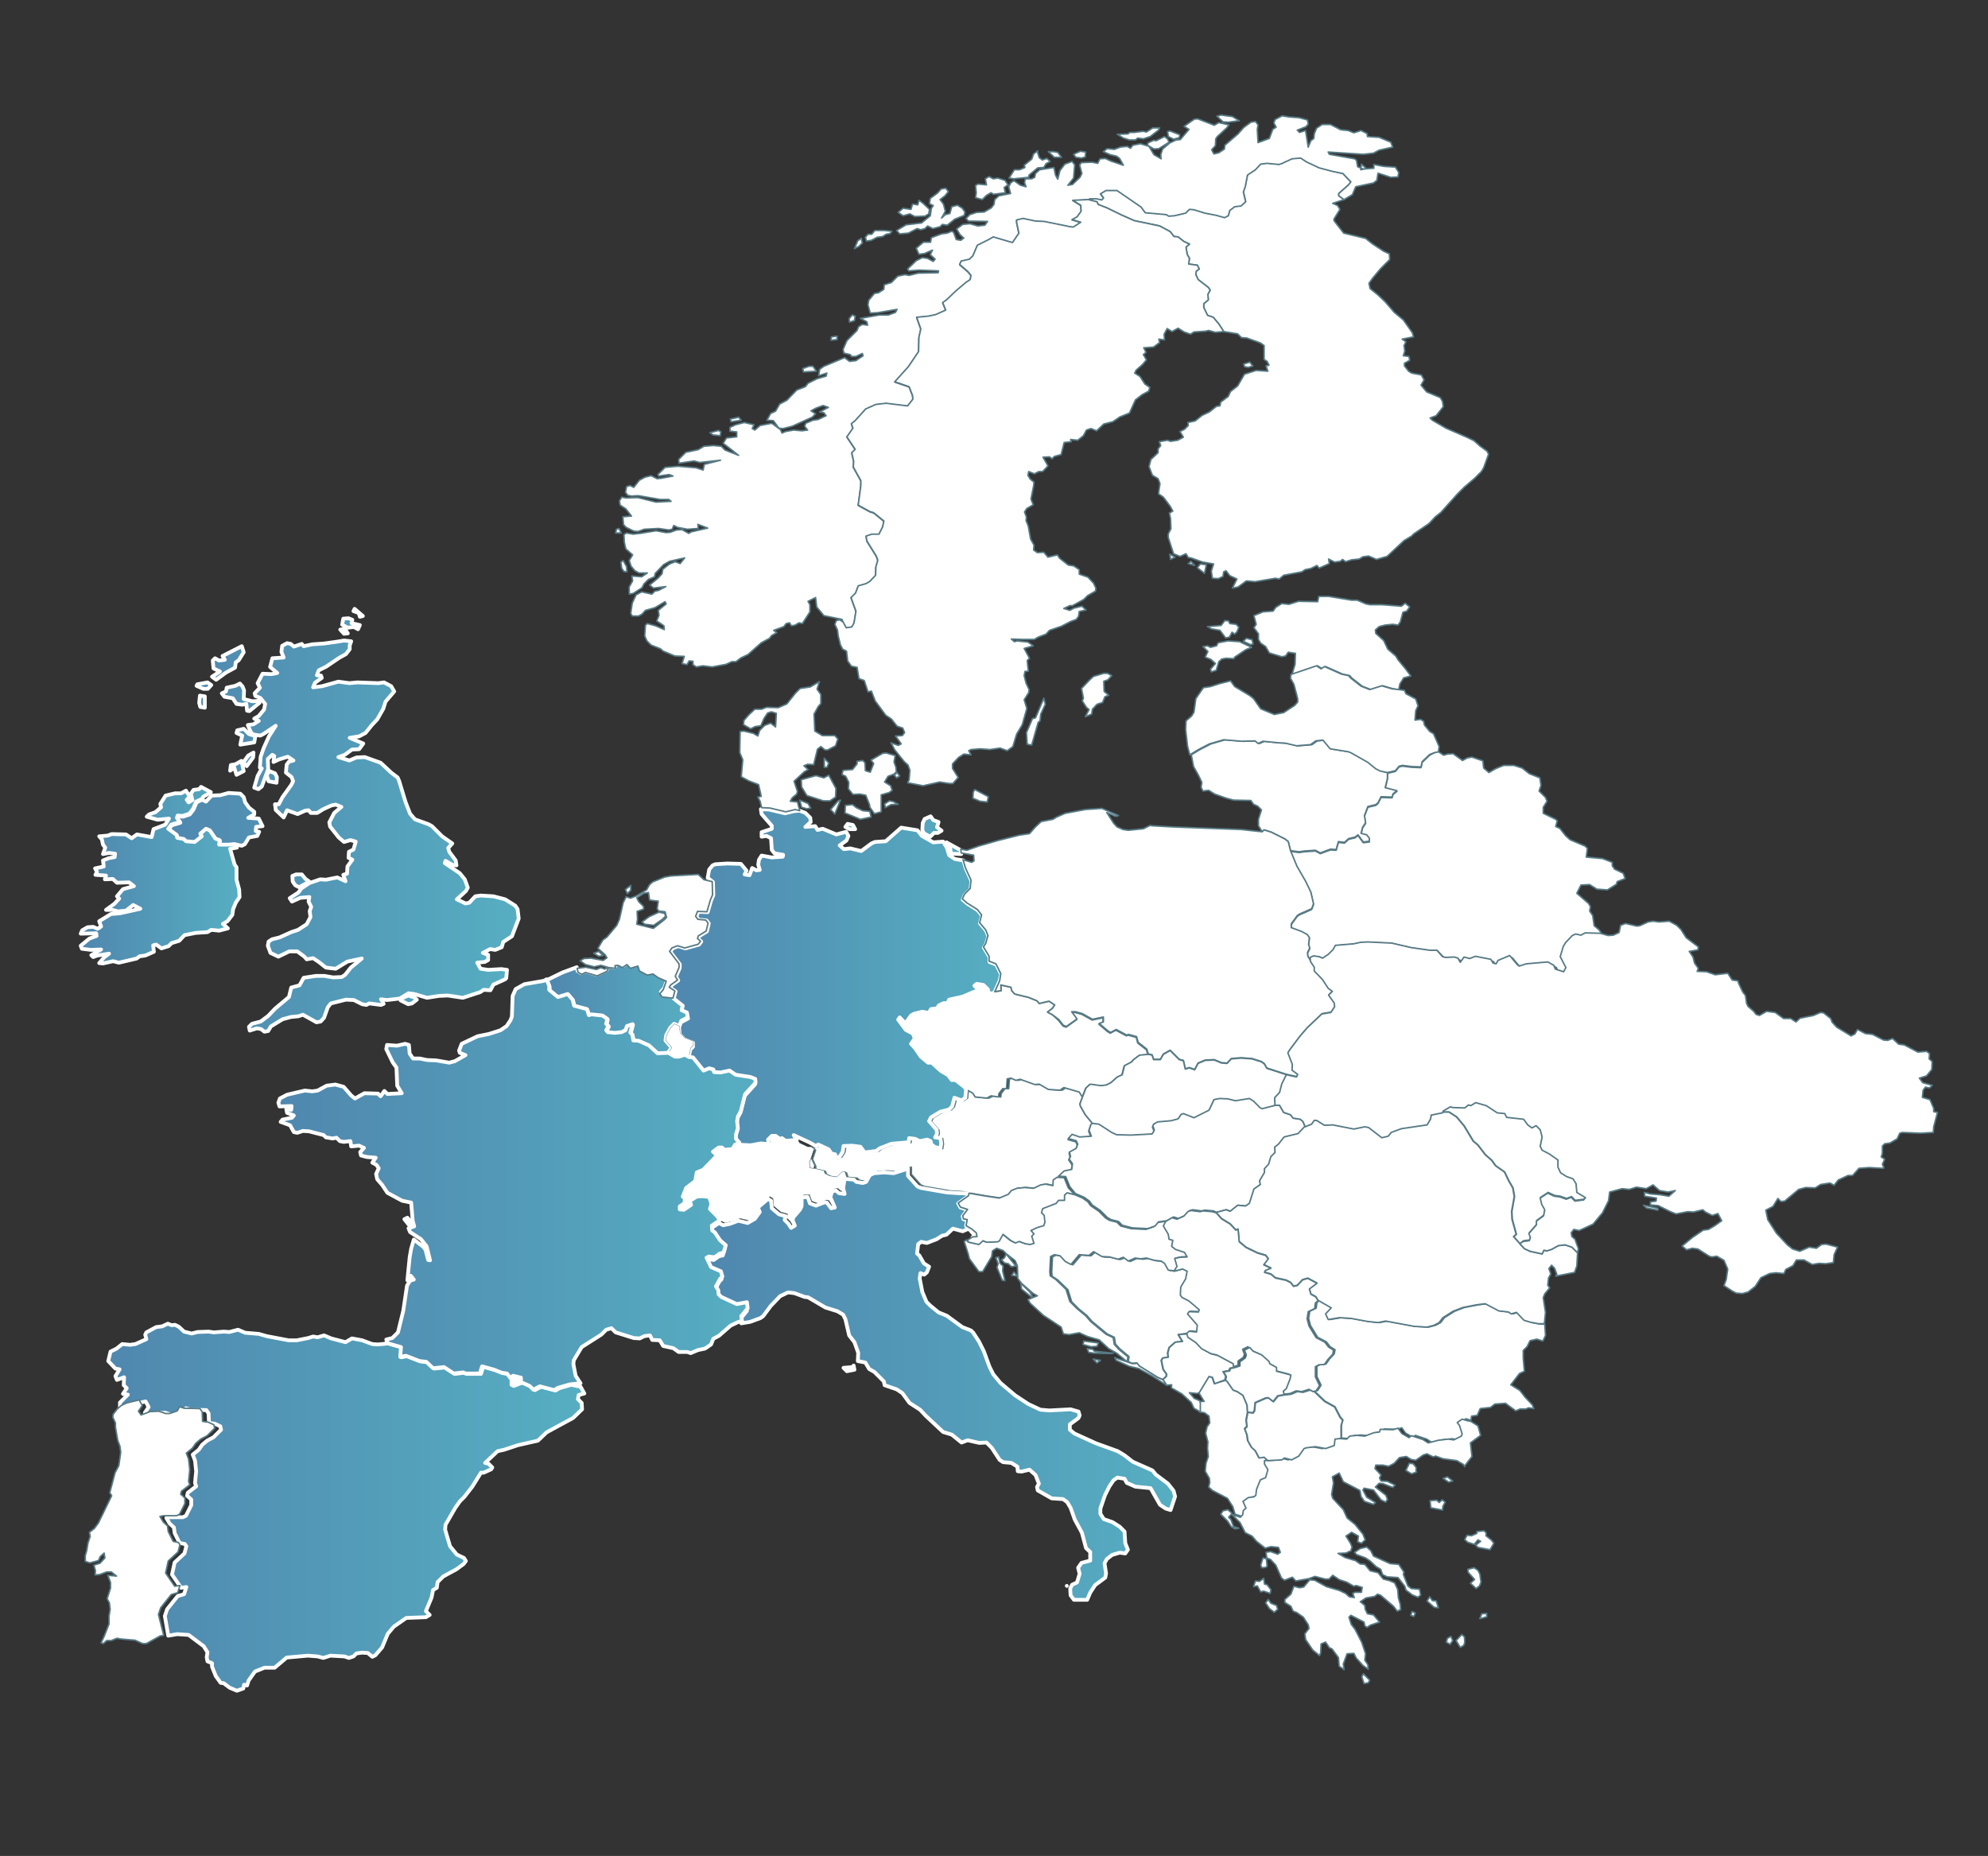
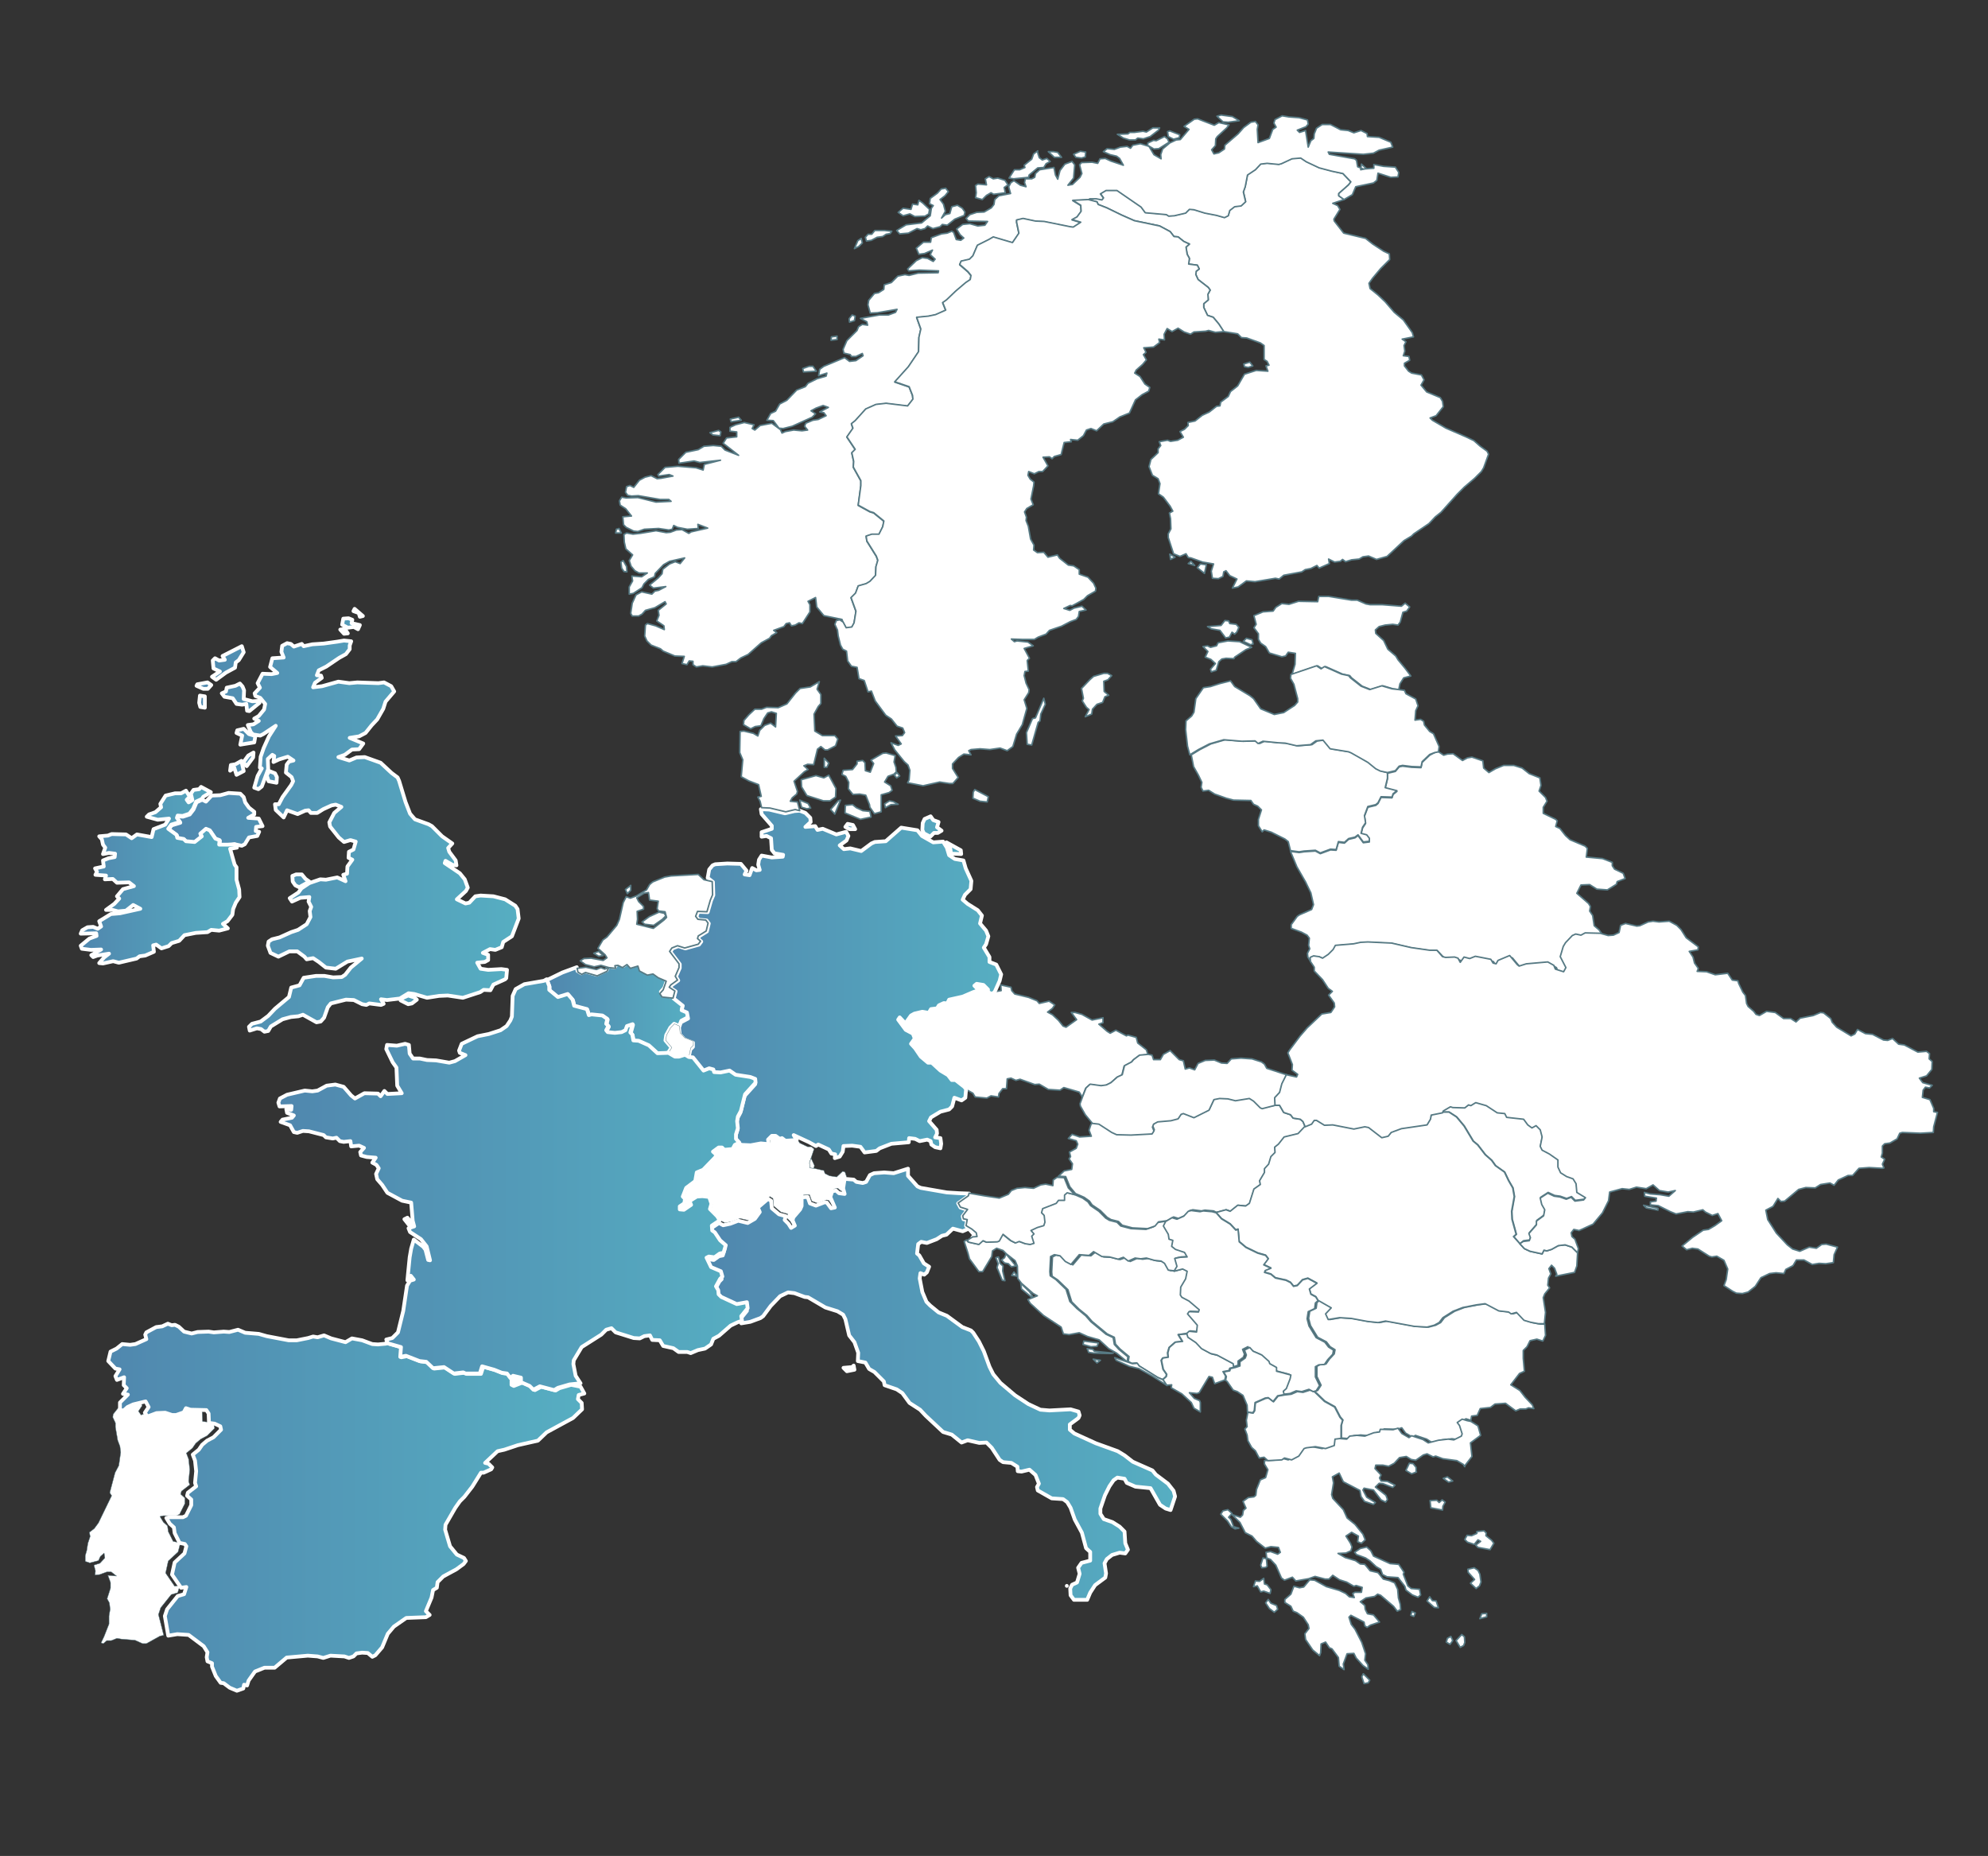
<svg xmlns="http://www.w3.org/2000/svg" version="1.1" id="Layer_1" x="0" y="0" viewBox="0 0 527 492" xml:space="preserve">
  <rect x="0" y="0" width="527" height="492" fill="#333333" stroke="none" />
  <style>.st0,.st1{fill:#fff;stroke:#577a84;stroke-width:.4;stroke-linecap:round;stroke-linejoin:round}.st1{stroke-width:.1}</style>
-   <path id="AL" class="st0" d="M324.9 365.9l.4.3 1.6 2.3 1.1.4 1.5 1 1.1 2.6.1 1.8-.4 2.1.2 1.7-.6.6.6 1.6.2 1.5 1 1.8 1 .9 1 1.9 1.3-.2 1 .9v.9l.9 1.5-.6 2.1-1.4.6-1 2.5-.2 1.6-.5.4-1.5.2-1.4 1 .8 1.8-.7.6-.2 1.2-.6.6-2.2-.7-.6-2-1.4-2.2-4-2.1-1-.9.3-1.2-.1-1.1-1.1-1.9.2-2.1.6-1.8-.2-2.2.1-1.7-.6-2.3.4-1.7.7-1-.2-1.8-1.2-.9-1.3-.2V372l-.2-.5h1.4l-1.4-2.3 2.6-4.3.9.2.6 1.7 3-.9z" />
  <path id="AD" class="st1" d="M138.2 366.5l-2.3.9-.6-.3v-1.7l.7-.6 2.1.5v1.2h.1z" />
-   <path id="AT" class="st0" d="M287 290.7l-.7 1.9.1.6 1.3 2.3 1.9 2.3-.5.6-.5 1.5.6 1.6-3.1.2-2-.7-1 1.1 2.1.6.4.9-.4 1.1-1.8 1 .3 1.2-.4.6.9 1.3-.2 1.5-2 .4-1.5 1.4-1 .7-.1 1.5-1.9-.4-1.3.2-1.9.9-2.3-.2-2.1.2-1.5.6-.8 1-2.4 1-4-.6-4-.7-2.1-.4-3.2-.2-6.9-1.2-.9-.4-2.5-2.8v-1.9l-3.8 1.2-2.5-.2-2.7.2-1.1.5-1 1.8-.9.3-1.7-.3-.7-.6-2.4-.2-.4-1.2-.6-.2-1.6 1.5-1.9-.3-1.2-.6-.3-.8-2.7-.6.2-.6-.9-2 .8-2.4-.7-.6 1.4-.4.6-.4 2.8 1.3.7 1.1 1 .2-.1 1 1.3-.4.8-1.3.2-1.5 2.3-.1 2.2.3 1.1 1.5 3.1-.4.9-.7 3.1-1.2 4.6-.4.1-1.1 1.6.2 1.2.6 2-.4.9.4.2.9 1 .7 1.4.3.2-1.2-.2-1.5-1.4-.2.5-1-.1-1-2-2.3.5-1 2.5-1.5 2.3-.6.8-.8.6-2.3 1.9.7 1-.7.2-2.3 1.8 1 .6 1 3.1.3 1.1-.6 2 .3.1-.9 1-1.3h1l.2-2.6 1-.2 1.3.6 1.1-.3 3.9 1.4 1.2-.1 2.4 1.4 3.1.2 1-.7 4.1 1.2.3 1.2z" />
  <linearGradient id="BE_1_" gradientUnits="userSpaceOnUse" x1="145.121" y1="267.359" x2="182.49" y2="267.359">
    <stop offset="0" stop-color="#5087ae" />
    <stop offset="1" stop-color="#56aec2" />
  </linearGradient>
  <path id="BE" d="M175.8 264l1.3-.4.6.6 1 .1 2.4 1.9-.3 1.2 1.4.6.3 1.6-1.9 1-.5 1.4-1.4-.6-1 1-1.1 2-.2 1.4 1.6 1.9-.9 1.4-2.7.3-2.3-2.1-2.7-1.2-1.4-.1-.3-1.6-.5-.5.6-2.2-1.5.5-.4 1.1-1 .5-1.8.2-1.9-.2-.4-.5.6-1.1-.6-.6.3-1.3-1.3-.9-2.9-.3-.7.2-.5-1.6-3.4-.9-.4-1.6-1.3-1.5-2.6.8-2.3-1.9v-1l-.7-1.8 4.1-2 3.8-1.4.2 1 1 .6 1-.5 3.1.9 2.6-1.2.5-1 1.7.2v-.4l1.1-.6 1.2.6 1.2-.8.9 1 2-.6.4 1.3 2.1 1.1 1.5-.3 1.4 1 2.1.9-.8 2.3-.9 1 .6 1.1h0z" fill="url(#BE_1_)" stroke="#fff" stroke-linecap="round" stroke-linejoin="round" />
  <path id="BG" class="st0" d="M409.5 351l.2 3-.7 1.5-1.6-.5-1.8.4-.8 1.6-1 1v2.1l.3 3.4-1.3.6-2.3 3 2.4 1.5 1.4 1.8 1.9 2 .4 1-1.4-.2-.7.3H403l-1.2.5-2.7-2-2.8.2-1.2.9-2.7.3-.8 1.8-1.5.2-.2 1.1-1.3-.4-1.3.9.6.8.7 2.2-.2.6-2 1-1.5-.2-2.6.3-2.7.7-1.4-.9-3-1-.7.5-1.9-1.1-1-1.4-1.3.4-3.4-.1-.2.7-1.5.2-2.4.9-2.1-.2-1.9.2-.8.8-2.4-.2v-3.4l.4-1.4-.7-.8-1.4-2.7-2.7-1.5-2.7-2.6.8-.2.9-1.4-1.1-2.3v-2.7l.9-.5 1.5-.1.9-1.3 1.3-1.4.2-1.1-1.3-.8-1-1.3-2.3-1.2-1.9-3.1-.5-1.9.3-1.9 1.7-.8.2-1.5.7-.6 3.5 2-1.5 1.6.7 1.5 3-.5 3.1.2 4.3.8 2.8.3 2-.4 7.6 1.4 3.4.2 1.9-.5 1.3-.7 1-1.3 2.7-1.7 2.6-1 3.6-.7 2.3-.3 3.6 1.9 2.6.3.7.5 1.4-.4 2 2.1 1.8.6 2.1.4h1.2z" />
  <path id="BA" class="st0" d="M311.5 336.9l2.3-.6 1.2.6-.4 2-1.3 2.2-.1 2.1.4.6 1.9 1 2.7 2.3-.2.6-2.5-.1-.4.6 2.6 3-.2 1.8-2-.2-.6.6-2.6.4 1.1 1.8-1.9.2-1.6 1.4-.4 1.4.1 1.2-1.4.2-.4.6.5 2.4.9 1.3-.1.6-.9.8-1.4-.6-5-3.1-.5-.7-1.3.1-.9-.5.2-1.3-2.4-2-1.2-1.3-.3-1.8-1.9-.9-4-3.3-1.4-1.6-2.1-1.7-1.9-1.9-1-3.2-2.7-2.6-1.5-1-.1-1.1.2-4 1-.5 1.5.3 1.4 1.5 1.5.8 2.2-2.6 2.6.2 1.2-1 2.2 1.3 2 .1 2.3.6 1.4-.5 1.3 1 1.8-.8 1.5.2 1.5-.2 2.1.6 1.8.2.9.6 1 1.8 1.3.1z" />
  <path id="BY" class="st0" d="M381.2 199.2l1.5 1 1-.3 1.5-.1 2.5 1.8 1.3-.7 1.2-.2 2.9 1 .2 1.9 1.4 1.2 1.7-1 2.2-.9h2.7l2.2.7 1.9 1.5 2.8 1.1.3 2-.5 1.5 1.7 1.7.4 1-1 1.6v1.6l3.3 1.6.4.4-.4 1.5 1.1.5 1.5 1.9 1.2 1.1 4 1.7.6.6-.3 2.3 4.3.4 2.6 1v.9l.6.9 2.3 1.1.5 1.4-2.1.8-.2.7-2.4 1.5-2.8-.2-1.9-1.2-2.3.1-1.1 2.2 3.1 2.7.5.8-.2 1.2.8 1.2.4 2.7 1.3 1.1 1 1.5-4-.1-1.1.6-1.4-.3-.9.4-1.8 1.9-.6 1-.8 2.7 1.5 2.9-.6 1.1-2.2-.7-.4-1-1.6-.9-5.7.5-1.9.6-.5-.4-2-2.4-3.1 1.3-.5.9-.8-.2-.6-1-4.1-.8-1.5.6-1.5-.4-1 1.4-.6-1.1-.9-.3-2.4.1-.8-.2-2.1-2.2h-1.9l-4.9-.7-5.2-1.2-6.3-.3-1.9.1-1.9.4-4.8.4-.6 1.1-1.3 1.3-1.5 1-.9-.4-1.5-.2-.9.4.1 1.1-.8-1.3-.1-1 .6-1.2-.3-.9.2-1.9-.6-.8-1.5-.8-2.7-1v-1l1.6-2.2.6-.4 3.2-1.4.5-1.3-.7-3.1-1.4-2.9-2.3-4-1.7-4.1 2.3.3 1.3-.2 3-.2 1.3.7 2.7-1 1.5.1.6-2.1 1.6.2 1.1-1 1.7-.4.8-.6 1.4 1.9 1.6-.2v-.8l-.7-.9-1.5-.4.4-1.6.8-1.2-.3-1.9.9-2.4 2.1-.5.6-.5.8-1.6 2.9.1.3-.9 1-.8-3.1-.8.6-2.5V205l2.1-.5 1-1.2.9-.2 2.4.3 2.5.1.3-1.4 2-1.9 1.1-.6 1.1-.4z" />
  <path id="CH" class="st1" d="M211.4 302.1l.6.9 2.1 1h1l.7.6-.8 2.4-.4 1.2.1 1.4 1 .1 2.7.6.3.8 1.2.6 1.9.3 1.6-1.5.6.2.4 1.2-.4 2.5.4 1.5-1.5-.2-.8-.7-1 .2-.5 1.5 1.2 2.8-1 .2-1.1-1.5-.6-.1-2.3.9-1.6-.6-.6-1.7-1.6.1v2.3l-.4.9-1.8 2.1-.2.8.6 1.4-1 .6-.7-1.1-1-1 .3-1-1.8-.5-1.9-1.6-.2-2-.8-.5-2.7 2.3.5 1.2-1.3 1.8-1.9 1.1-2.5-.6-2.1.8-1.9.4-1.1-.6-.7-1.1-1.9-1.9.4-1.4-.6-1.8-1.8-.2-1.5.1-1.9 1.2.4 1-1.9 1.3-1.1-.1v-.8l1.2-.8.2-1.2-.6-.6.9-2.3 2.4-1.8.4-2.3 1.7-.7 3.1-3.2.5-.7-1-.9 1.5-1.1h.9l.6.6 2.2-.2.6-1.1 1.2-.6.8.2 2.3.1 2.7-.5 2.1.2-.2-1.2 1-1h1l1.1.8.6-.2.9.7h2.8z" />
  <path id="CZ" class="st0" d="M263.7 262.9l1.7-.3-.1-1.5 2.7.6.2.9.8.9 3.7.9 2.2.9.6.7 2.6-.6 1.5 1-.6.9-1.3 1 1.3.7 1.6 1.5 1.2 1.5.8.3 2.8-2-1.4-1.9h1l1.8.5 2.7 1.5 2.9-.6v1.3l-1.1.4 2.2 1.9.8.5 1.5-.8 2.8 1.5.4-.2 2.2.6.4 1.5 2.3 1.8.4 1.3-2.3.2-1.6 1.2-.5.6-1.9 1-.6 2.4-1.3.6-1.7 1.5-1.2.6-1.4.2-2.9-.4-1.1 1-.9 2.3-.8-1.3-4.1-1.2-1 .7-3.1-.2-2.4-1.4-1.2.1-3.9-1.4-1.1.3-1.3-.6-1 .2-.2 2.6h-1l-1 1.3-.1.9-2-.3-1.1.6-3.1-.3-.6-1-1.8-1-.5-.6-2.3-1.8h-1l-1-1.3-2-1.2-2.3-2.1h-1l-1.9-1.6-1.5-2.2-1.1-1.2 1-1.4-.5-1.3-1.9-1-2-2.7.4-.6 1.5 1.6 1.5-2.1.9-.5 2.1-.5 1.7.3.6-1 1.6-.2.5-.8 1.3-.6.9.1.5-1 3.6-.8 2.8-1.2 1.5-.5-1.2-1.2.6-.5 1.8.3 1.2 1.2v.7l1.1.5.7-.7z" />
  <linearGradient id="DE_1_" gradientUnits="userSpaceOnUse" x1="177.648" y1="260.498" x2="265.301" y2="260.498">
    <stop offset="0" stop-color="#5087ae" />
    <stop offset="1" stop-color="#56aec2" />
  </linearGradient>
  <path id="DE" d="M254.8 226.4l-2.7-.1-.2-1.4-.9-.8-.1-.8 3.8 2.1.1 1zm-28.1-6.6h-1.5l-1.1-.6.6-.8 1.4.3.6 1.1h0zm22.9.4l-1 .6h-1l-1 1-1.7-.9-.4-.9.1-1.8.5-1.1 1.6-.7.7 1 1.4.5-.4 1.4 1.2.9h0zm-37.6-5.3l1.5.6 1.3 1.3.1 1.1-1.4 1.3 2.6-.2.6 1 1.4-.3 3.6 1.5 2.6-.7.6 1.1-.5 1.2-1.8 1.3 1.1 1 1.7-.2 2.9.7 2.7-2 .9-.4 2.9-.2 4.1-3.6 4.3.7 1.2 1.5 3 1.7 2.6-.2 1 1.6.6 2 1.5 1 2.3.4.6 2.1 1.5 3.3-.2 2.2-1.5 1.5-.6 1.3 1.3 1.1 2.7 1.7 1.1 1.4-.5 2.1 1.6 1.9.6 1.5-.6 2.1-.6.9 1.5 2.5v1.3l1.8.7 1.3 2.6-.4 1.7-1.3 2.9-.7.6-1.1-.5v-.7l-1.2-1.2-1.8-.3-.6.5 1.2 1.2-1.5.5-2.8 1.2-3.6.8-.5 1-.9-.1-1.3.6-.5.8-1.6.2-.6 1-1.7-.3-2.1.5-.9.5-1.5 2.1-1.5-1.6-.4.6 2 2.7 1.9 1 .5 1.3-1 1.4 1.1 1.2 1.5 2.2 1.9 1.6h1l2.3 2.1 2 1.2 1 1.3h1l2.3 1.8.5.6-.2 2.3-1 .7-1.9-.7-.6 2.3-.8.8-2.3.6-2.5 1.5-.5 1 2 2.3.1 1-.5 1 1.4.2.2 1.5-.2 1.2-1.4-.3-1-.7-.2-.9-.9-.4-2 .4-1.2-.6-1.6-.2-.1 1.1-4.6.4-3.1 1.2-.9.7-3.1.4-1.1-1.5-2.2-.3-2.3.1-.2 1.5-.8 1.3-1.3.4.1-1-1-.2-.7-1.1-2.8-1.3-.6.4-1.8-1-4.1-1.9.8 1.3-3 .2-.9-.7-.6.2-1.1-.8h-1l-1 1 .2 1.2-2.1-.2-2.7.5-2.3-.1-.8-.2-.9-1v-1.2l.5-1.6-.2-1.9.2-1.2.8-1.5 1.1-4.4 2.8-3.1-.1-1-1.3-.5-3.9-.6-1.6-1.1-2.4.5-1.7-.1-.2-.7-1.1-.3-1.5.6-2.8-3.5-1.1-.1.5-2.4.7-.7v-1.1l-2.3-.9-1.2-1.3-.2-1.8.5-1.4 1.9-1-.3-1.6-1.4-.6.3-1.2-2.4-1.9.5-1.9-1.5-1 .4-.6 1.8-1.3-.6-1 1-2.3v-1l-2.5-3.3.6-.9 1.5-.6 1.9.6 3.6-1 .6-.8-.8-.7.2-.7 2.1-1.3.5-2.1-.6-.8-2.1-.2-.6-.8.5-1.3 2.5.1.9-3.1.6-1.4-.1-3.5-1.4-1.1.4-2.2.9-1.1.7-.3 3.2-.2 3.6.1 1.5 1.8-.5 1 1.3.2.7-1.9 1.1.6.9-.1-.4-1.4.2-1.3.7-1.1 2.7.5 2.9-.2.1-.5-2.3-.4-.7-.9-.2-3.1-1.2-.6-1.3.2v-1.2l2.7-.9v-.8l-2.7-3.1-.2-1.3 2.2.1 4.2 1 2.5-.6 1.4-.1h0z" fill="url(#DE_1_)" stroke="#fff" stroke-linecap="round" stroke-linejoin="round" />
  <path id="DK" class="st0" d="M227 214.1l1.7.8 1.9.2.3 1.5-2.8.6-4.1-1.7.1-2 1.9-.2 1 .8zm11.1-.9l-1.9.1-1.5.8-.2-1 1.3-.8 1 .2 1.3.7zm-23.2 1l-1 .2-1.4-.4-.5-1.9 2.2.9.7 1.2zm6.4 1.6l-1.1-1.2 2-2.3.6-.2-1.5 3.7zm40.4-3.2l-1.9-.2-1.9-.8.1-1.6.4-.7 3.6 1.9-.3 1.4zm-42-7.1l1.9 3.5-.1 2.3-1.5 1h-1.7l-4.4-1.4-1.4-2.3-.1-1.9 3.9-1.1 2.1.6 1.3-.7zm18.8.2l-.8.5-.6-.7.7-.7.7.9zm-19.3-2.3h-.7V201l1.2 1.3-.5 1.1zm18.3 0l.1 1.2-.6.6-1.6.6-.9 1.5 1.6 1 .4 1.2-.8.6-2.1.6v4.5l-1.8.5-1.2-1.7-.1-.7-1-2.5-1.6-.3-1.8.1-1.2-1.5.1-1.7-.8-1.6-1-.5.3-1.1 2.5-.2 1.2-1.5v-.7l1.5-.2.6.6.1 2.1 1.3.4.9-2.3-.7-.9 3.1-1.8.9-.1 2.4.7-.3 1.7.5 1.4zM212 214.9l-1.2-.3-2.5.6-4.2-1-2.2-.1-.4-1.7-.6-1.1.9-.2-.7-3.1-2.6-1-2-1.1.4-4.5-.8-1.9.1-5.6 1-.1 2.5.6 1.2.7.5-1.5 1.3-1.3 1.6-.6 1.3 1 .2-3.6-1.3-.4-1 .3-1 1.5-.8 1.9-1.5.2-1.2.6-1.9-1.1.1-1.1 1.3-1.5 1.6-1.5h1.8l1.3-.5 3.1.1 2.3-1 2.3-2.9 1.2-1.2 2.7-.4 2.4-1.4-.6 2 1 1.4v2.4l-.7.8-1.1 2 .2 4.5 2 1.2h3.3l.8.9-.6 1.8-2.1 1.1h-.7l-1.1-.9-.9.7-1 4.1-1.6-.1-1 .4 1.1 1-1 .6-2.7 2.5.9 2.7-.2.7-1.2 1-.5.9 1.9.2.6 2.3z" />
  <path id="EE" class="st0" d="M325.5 169.9l3.1.2 3.2 1.5-1.5.6-3 2-.2.4-2.1-.1-1.1.2-.8.7-.7 2.3-1.3.4-.2-.7 1.3-1.5-1.2-1.1-1.5-.6.7-1.5-1.3-1.3 1.2-.2.8.4 1.6-.4.4-.8 2.6-.5zm6.7.8l-.7.2-1.9-.9.8-.8 1.5.4.3 1.1zm-4.3-3.2l-.6.6-.7-.5-.7 1.3-1 .2-1.5-2-2.3-.4-1-.6 3.6-.3 1-1.3 1 .1.3.7 1.7.2.7.8-.5 1.2zm42.9 15.3l-1.5-.2-2.7-.8-3.2 1-2.3-.9-2.8-2.2-.5-.6-1.9-.4-4.5-2-.9.6-1.2-.8-6.8 2.3.8-2.7.1-2.9-1.9-.3-.7 1-1 .2-3.3-1-1-1.7-1.3-.9-.6-1V168l-1.2-1.6.6-.9-.6-2.3 2.4-1 2.7-.2.7-1 1.6-1 1.9.2 2.5-.8 5.1.1.3-1.4h2.6l6.1 1h1.5l2.3 1 1.1.2h3.2l5.1.4 1-.8 1.2 1-.8 1.1-1 .3-.7 2.6-.6.8-1.4-.2-2 .2-1.6.4-1 .9.1.9 2.1 1.9 1.1 2.3 2.1 1.8.6 1 1.9 2.3 1.5 2-1.9.5-1 1.6-.3 1.5z" />
  <path id="FI" class="st0" d="M318.2 149.5l1.6.2-.5 2.3-1.9-1.5.8-1zm-1.5.4l-1.7-.5.7-.6 1 1.1zm-5.2-2.2l-1.2.6-.2-1.4 1.4.8zM332.1 97l-1.2.4-1-.2-.2-.7 1.6-.5.8 1zm24.2-44.1l-3 1 1.3.6.6 1-1.6 2.6.1.5 2.5 3.2 5.8 1.4 1.9 1.5 2.9 1.9 1.5.7.1 1.5-2.4 2.4-2.1 2.5-1 1.4.3 1.4 2.1 1.7 1.9 1.8 2.4 2.8 2.4 2 2.4 3.4.3 1.1-3 .6 1 .7-.5 1 .2 1.5-.4 1.2 1.5.2.2 1-1.4.8v.7l1.1 1.4.8.5 2.6.5.7 1.3-.8 1.4 1.5 1.8 3.6 1.5.6 1 .2 1.4-1.9 2.4-1.6.6.6.6 3.6 2.1 5.3 2.3 2.1 1 1.7 1.5 1.8 1.3.4.8-1.3 3.6-.6 1-1.8 1.8-2.7 2.3-1.9 1.9-4.3 4.8-1.5 1.2-1.7 1.8-4 2.7-.6.6-2 1.2-4.5 4.2-2.8.8-2.1-.9-1.5.2-1 .6-2 .2-1.6.5-.8-.6-.6.5-1.5.2-1.6-.8.2 1.2-2.7 1.2-.6-.7-1.6.8-1.5.3-.9.6-4.8.9-1.2 1-1-.2-5.4.9-2.3-.2-2.2 1.6-1.5.3 1.2-2.4-1.9-.9-1-1.3-.6.3-.2 1.2-1.2.6-1.6-.1-.3-1.9.6-1.9-2.9-.5-3.1-1.1-.7-.1-.6-1-1.6.7-1.7-.7-1.4-4.3v-1l.7-1.3-.1-2.7-.3-1.5.9-.5-.7-1.3-1.8-2.4-1.3-.9.4-2.7-.5-1.3-1.5-.9-.9-2.3.5-1.9 1.9-1.8v-1l.7-.9-.4-1 2.2-.4.8.3 1.9-.3 1.5-.8-.9-1.5 1.2-.6 1-1-.1-.8 1.9-.4 1.9-1.5 1.9-.9 1.9-1.5.9-.1.2-1 2-1.5.6-1.3 1.9-1.5 1.8-3.1 3.1-1 3.1.2-.5-1.4.8-.2-.5-1-.8-.5v-3.7l-1-.7-3.6-1.3-1.4-.1-1-1-3.7-.6-1.3-2-1.5-1.8-1.5-.5-1-2.1v-1l1.2-1-.1-1.5.6-1.1-.5-.7-2.7-2.1-.6-1.3.1-.9.8-.6-.5-1-2.3-.3.2-1.5-.6-1.1-.3-1.9.9-.8-1.5-.7-1.5-1.2-1.1-.1-1-1.3-2.8-1.5-6.7-1.4-3.4-1.5-3.9-1.9-2.3-.9-.3-.7-2.3-.6.4-.3h1.7l1.5.3.4-.5-.8-1.1 1.5-.9h2.9l6.4 4.4 1.1 1.5 5.6.5.6.4 1.5-.1 3-.7 1-1 1.2.1 2.9.9 3.1.6 2.1.6 1-.5.4-1.4 1.3-1 1.7-.2 1.2-1.1-.6-2.6.5-1.4.6-3.1 2.1-1.4 1.4-1.5 1.7-.2 3.1.3.7-.2 2.8-1.3 2.3-.2 1.5 1 3.4 1.6 3.4.9 2.9.7 2.1 2.2-.6.8-2.6 2.3v.6l1.4 1z" />
  <linearGradient id="GB_1_" gradientUnits="userSpaceOnUse" x1="44.553" y1="217.317" x2="137.453" y2="217.317">
    <stop offset="0" stop-color="#5087ae" />
    <stop offset="1" stop-color="#56aec2" />
  </linearGradient>
  <path id="GB" d="M110.5 265l-1.3 1-1 .2-2-1v-.4l2-.9 1.6.5.7.6zM81 233l1 .7-2.7 1.5-1-.5-.7-1-.1-1.5 1-.4H80l1 1.2h0zm-18.8-9.2l-1.7.3h-2.3l.1-1.2-1.1-.4-1.5-2.2-1-.4-1.5 1.3.4.7-1.9 1.5-2.3-.2-.6-.6-1.7-.3-.2-.8-2.2-1.6.8-1.1 2.3-.7-.8-1.1.2-.6 1.3.1 1.8-.6 1-1.3.8-1.9 1.5-.7 1 .5 1.5-1.6 2.3-.1 2.2-.6 3.1.2.9.9.4 1.4 1 1.4 1.4 1.1v.7l-1.6.9 2.8.2 1 2-1.7.2-.1 1.1.9.2-.5 1.1-2.2.4-1.1 1.8-.8.4-1.9-.4h0zm11.1-16.3l-2.1-.4-.5-1.6.7-1.1 1.5.6.5 1-.1 1.5h0zm-9.3-5.8l.6 2.7-1.9 1-.6-1.9-1.1.8.2-1.5 1.2-.2 1.6-.9h0zm1.4 1.4l-.9-1 1.3-1.8 1.4-.8-.1 1.3-1.7 2.3h0zm2-6.3l-3.7.6.5-2.4-1.5-.7.2-.7 1.7-.4 1.4 1.4 1.7.5-.3 1.7h0zm-13.1-9.2l-1.2-.2-.3-1.1.2-1.9 1.3.2v3h0zm10.4-4.6l-.1 2.3 2.3.6 1.6-.1.3.5-2.7 2.2-.6-.1-.2-1.8-1.1.2-1.5-.2-1-1.5-2.2-.4-.7-.9 1.1-.5.2-1 2.3-.5 1.2-.6.7.8.4 1h0zm-9.7-2.1l1 .7-.9 1h-1.2l-1.8-.8.2-.4 2.7-.5h0zm9.6-8l-1.3 2.1-.8.6-.2 1.4-2.4 1.3-2.6 1.9-1.1-.8 2.1-1.4-1.7-.8-.2-2.1.6-.6 1.1.6 1.5-.2-.6-1 5.1-2.6.5 1.6h0zm28.1-1.8v1l-1 1.3-1.8 1-3.4 2.3-2 1-.5 1.3 1.1.1.2.6-1.8 1.3-.5 1.2 2.4-.3 4.3-1.2 2.9.4 2.1-.2 5.6.2 1.5-.2 1.9 1 .8 1.4-2.3 2.7-.6 1.9-1.6 2.8-1.5 1.6-1.6 2-1.7.9-2.5.4 3.6 1.5-1.1 1.5-1.9.1-1.9 1.4-1.7.6 2.9.9 1.9-.8 2.2-.1 4.2 1.5 2.9 2.7 1.6 1.2.4.9 1.7 5.6 1.2 3.1 1.3 1.5 3.6 1.3.9.5 2.7 2.7 2.7 1.9-1.1 1.2.3 1 1.7 2.3.2 1.3-1-.1-1.9-1.1-.2.6 4 2.7 1.3 1.6.8 2.2-.5.9-2.4 2.2 2.3 1.1 1-.2 1.6-1.7 1.4-.2 3.4.2 3.1.8 2.7 1.7.6.9.3 2.5-1.8 4.7-2.3 1.5-.4 1.4-1.7.7-1.4-.2-1.9 1 1.4.5v1.4l-.9.5-2 .2.9 1.6 2 .3 3.5-.2 1.5.2-.2 2.2-.3.3-3.1 1.4-.8 1.5-1.8-.1-.9.6-4.6 1.5-4-.6-2.3.1-3.2.5-3.4-1-1.5-.2-2.3 1.4-3.4.4-1.6-.2.7 1.2-.7.3-3.1-.4-.8.4-1.1-.2-2.2-1.1-2.1-.1-4 1-.8 1-1 2.8-.9 1-1.1.2-3.6-2-1.2.4-2 .2-2.2.6-3.1 1.9-.7 1.2-1 .2-.9-.7-1.1-.2-1.9.6-.2-1 .8-.8 2.3-.6 2-1.5 1.8-1.9 3.7-3.1.6-2.5 2.2-.6 1.1-2 3.3-.5H86l2.3.4 2.3-.1.9-.6 1.5-1.9 2.9-2.4-3.8.8-3.1 1.9-2.6-.3-1.9-1.5-1.5-1-1.7.3-.6-.7-1.9-1.4h-2.1l-2.9 1.4-2.1-1-.7-1.9.2-1.1.9-.6 2-.5 3.1-1.4 1.8-.6 2.3-1.5 1-1.9-.2-1.6.4-1.1-.7-1.4.2-1.2-2.4.2-2.2 1-.6-.9 2.3-1.5.8-1.1 2.1-1.4 2.9-1 1.5.1 3-.6 2.2 1-.6-1.7 1-.3.1-1.9 1.3-1.8-1-.5.1-1.6 1.2-.6.6-2.1-1.4-.4-1.7.5-1.4-1.2-2.3-2.9-.2-1.1 1.3-2.5 1.9-1.6-1.5-.6-1.1.2-2.2 1-1.6 1h-1.7l-.6-.7-.9.1-2 .9-2.8-1-.9 1.9-2.1-2-.2-1.5h1l1-1.9 2.3-3.2.5-1-.4-1.1-1.5-1.2.2-2.1.6-.8 1.2-.3-1.5-1-2.3.7-1.5.7.2-1.6-.5-.3-1.2 1.1.1 2.7-1.7 4.6-.9.7-1.1-.4.9-3.1 1.1-2-.5-.2.2-2.9.8-2.3 1.4-3.1 1.8-2.8-3.3 2.2-.8.4-1.9-.3-.6-.6-.8-1.9 1.5-.2 1.4-.9-1.2-.6 1.2-.7 1.4-1.7.3-1.5L69 185l-1.3-.5-.2-.7 1.4-1.5-.6-1.2 1.3-2.5 2.4.1 1.5-.3-1.9-1.6.6-2.3 3-.2-.6-1.5.2-1.6 1.3-.7 1 .2.8.7 2.1-.7.5.6 2.3-.5 3-.2 3.6-.5 1.8-.3 1.9.2-.4 1.1h0zm-.5-3.2l-1 .1-1-1.1 1.2-.2.8 1.2h0zm1-2.7l2.2.5-.5 1.1-1.1-.6-1.6.2-1.5-.8.3-1.6 1.4-.1 1 .4-.2.9h0zm3-1.9l-.8.2-.3-1-1.4-.5.3-.6 2.2 1.9h0z" fill="url(#GB_1_)" stroke="#fff" stroke-linecap="round" stroke-linejoin="round" />
  <path id="GR" class="st0" d="M362.7 446.1l-1.1.2-.6-1.8.4-.8 1.7 1.7-.4.7zm22.4-11.2l-.7 1-1-.6.3-1 .9-.5.5 1.1zm2.9 1.3l-.9.5-1.1-1.8 1.5-1.6.7.6.1 1.5-.3.8zm4.3-7.1l.5-1.3 1.3-.1v.9l-1.8.5zm-17.5-.6l-.8-.3.3-1 .9.4-.4.9zm-36.4-2.9l.3 1-.9.8-1.3-1-1-1.5.7-.9.7 1 1.5.6zm42.9.6l-1.1-.1-1.9-1.7.7-1.1.7 1 1 .1.6 1.8zm-46.3-7.8l.2 1.5.7.2 1 1.3-.2 1-1.7-.6-.8.2-.9-1.6-1 .2.5-1.5 1.1.1 1.1-.8zm57.2 2l-.9.7-1.5-1.4 1.1-1-1.7-1.9-.1-.8 1.7-.4 1 .7.5 1 .3 2.1-.4 1zm-56.7-4.9l-1 .1-.3-.7.6-1.9.9.2.2 2-.4.3zm27.9-4.4l.7 1.4 4.4 2 2.3.2 1.4 2.1-.2.5 1.2 3.1.9.7 2.2.2.3 1.5-.7.6-1.5-.6-1.7-1.3-.3-1-1.8-2.3-2.9-.2-1.2-.6-.5-1.4-1.2-.7-1.6-1.5-1.2-.8-2.4-.9-.5-.6 1.5-1 1.7-.4 1.1 1zm30.6-4.7l-.1.7 1.5 1.2.6.8-1 1.7-3.2-.6-.6-.6 1.3-1-.7-.4-1 1.2-1.8-.6-.7-.7.6-1.1 1.2.1 1.4-.6v-.5l1.9-.2.6.6zm-65.6-1.3l-1 .2-1-.6-1-1.5-1.8-1.8.6-.9 1.3-.3 1.1 1-.9 1 .6.6.7 1.9 1.4.4zm54.7-6.9l-.6 1.1-.1 1-3.1-.6-.2-1.9 1.8-.1.6.6.8-.7.8.6zm2-5.6l-1.1.3-1.4-1 1.1-.4 1.4 1.1zm-9.6-2.4l-1.3.5-1.5-.9.9-1.9 1 .1.8 1v1.2zm12.8-1.4l-.4-.6-1.7-1-3.7-.5-1.9-.7-.7.2-1.6-.8-1 .3-2 1.4-1.2-.2-1.3-.8-1.8.3-1.4 1.5-1.5.8-1.5-.3h-1.9l-.2.9 1.6 1.7-.4.8.4.8 1.7.1 2 1-.6.6-2.6-1-1-.1-1 1 2.8 2.2.4 1.1-.5.7-1.2-.6-2-2.6-2.5-.5-.3.5 1 1.9 2.3 1.4-.5.5-2.4-.8-.9-1.3-.3-1.6-4.4-2.3-1.1-2.3-1.8 1 .3 1.6-.5 3.1.3 1 2.8 3 1 2.2 2.1 1.7 2.1 2.6.6 1.5-1 .9-1-.4.2-1.5-1.8-1-1.5 1 1.2 1.9.4 1-.3 1-1.3.6-2.1.1 1.9 1.1 2.7.8 1.3.9 1.2.1 1.4 1.7 2.1.5 1.4 1.7 1.6.4 1.4.6.8 1.7.2 2.3.5 1.7.1 1.4-.9.4-1-1.3-3.4-2.9-.8-.3-.8.6-2.3.4-1.5 1 1.2 1 .1 1 .6 1.2 1.6.3 1.6 1.9-2.4.8-.9.6-.6-.4-.2-1-3.5-1.8-.5.5.6 1.9 1 1.3 1.8 3.5 1 3-.2 1.7.8 1.2.1 1.2-1.4-1-1.8-2-.6-1.2-1.8.1-1 2.7.2 1.5-1.3-.9-.2-2.3-1.7-2.3-.7-.3-1-1.5-1.2.5-.1 2.3-.3.8-1.8-1.5-1.9-2.8-.2-1.5 1.1-1.4-.2-1-1.3-2-1.7-1.2-1-.4-.6-1.3-1.6-1v-.8l1.6-1.4.8-2.1 1.5.4 1.1-.2 1.6-1.9 1.3.1 3.1 1.7 3.4 1 1.7.8 1 .9 1.3.2-.4-1.1.6-.3h1.7l.2-1.3-1.6-.5-.6.2-1.9-1.1-1.9-.6-1.8-1.2-1 1h-1l-2.7-.7-1.7.6-3.4.6-.9-1-2.1.8-.8-.6-1.5-3.4-1.4-1.5-1-.4-.2-1.5 1.2-.2 1.9.7.7-.5-.5-1.3-2-.2-1.5.4-2.3-1.8-1.2-1.4-1.8-.9-1.4-2.7-2.1-2.1 2.2.7.6-.6.2-1.2.7-.6-.8-1.8 1.4-1 1.5-.2.5-.4.2-1.6 1-2.5 1.4-.6.6-2.1-.9-1.5v-.9l3.7-.2.7-.5 1.9.5 1.9-1 1.4-2 .6-.2 2.4-.3 2.7.5 2.3-.8.2-1.7 1.6-.2 2.4.2.8-.8 1.9-.2 2.1.2 2.4-.9 1.5-.2.2-.7 3.4.1 1.3-.4 1 1.4 1.9 1.1.7-.5 3 1 1.4.9 2.7-.7 2.6-.3 1.5.2 2-1 .2-.6-.7-2.2-.6-.8 1.3-.9 1.3.4 1 .2 1.9 1.2.7 2.5-2.7 2 .4 3.6-2 2.6.1.1z" />
  <path id="HR" class="st0" d="M289.8 360.3l1.9.3-.9.7-1-1zm10.4 1.2l1.3-.1.5.7 5 3.1 1.4.6 1 1.5-3.9-2.5-3.6-2-2.5-.6-3.5-1.6-.4-.7 4.7 1.6zm-5.1-2.8l-.6.1-4.5-.1-1.4-.2-.4-1 1.5.2.4.5 5 .5zm-4.3-1.8l-1.6.1-2.1-.6.2-.9 3.9.5-.4.9zm-17.1-13.3l-.2.3-2.7-2.2-.2-1.5 2.3 2.2.8 1.2zm-4-5.3l-1.5-.2.6-.9.9 1.1zm-3.3 1.2l-.7-.1-1.4-3.4.3-1-.6-1.6.7-.2.4 1.7.8.7-.1 1.3.6 2.6zm2.9-3.9l-1.2.2-.8-.8-1-.2-.8-.8.8-.6.4-1 2.6 3.2zm40-11.9l-.6 1.2 1.3 2.2.2 1.3 1 .3-.3 1.6 1 .8 2.4.8.7 1.2-1.9.1-1.4.3.6 2.1-.8 1.3-1.8-.2-1-1.8-.9-.6-1.8-.2-2.1-.6-1.5.2-1.5-.2-1.8.8-1.3-1-1.4.5-2.3-.6-2-.1-2.2-1.3-1.2 1-2.6-.2-2.2 2.6-1.5-.8-1.4-1.5-1.5-.3-1 .5-.2 4 .1 1.1 1.5 1 2.7 2.6 1 3.2 1.9 1.9 2.3 1.9 1.4 1.6 4 3.3 1.9.9.3 1.8 1.2 1.3 2.4 2-.2 1.3-2.8-2.3-2.1-1.2-2.5-2.3-3.1-.9-2.2-1-2.7.5-1.5-.2-.6-1.8-4.7-3.1-3.5-3.2-.6-1 2.5-1-1.1-.6-3.1-2.7-1-1.3-.1-3.3-.6-1.4-2.3-1.8-.9-.9-1.7-.6-1.1.7-.2 1.5-2.4 4h-1l-2.5-3.4-.4-1.5-1-3.1.6-.4.4.5 2.7.6 1.1-1 .9.4 2.9-.1.5-.2 1-1.8 2.1 1.7 1.2.6 1-.4 1.6.6 1.3.2 1-.3-.6-1.9.6-.6-.8-.9 1.7-.8 1.7-.5.3-.9-.2-1.8-.7-.7.3-1.1 3.6-1.4.6-.8h1.6v-1.4l.7-.6 2 .5 2.3 1 1.4 1 .7 1 2.2 1.5 1.8 1.8 1 .6 2 .5 1 1 2.7.7 4 .2 2-.7.9-1.1 2.6-.4z" />
  <path id="HU" class="st0" d="M338 293h1.2l1.1 1.9 1.8.6.7.9 1.9.3.7.6.6 1.4-1.8 1.9-3.7.9-1.5 1.9-1 .8.1 1.4-1.1 1.1-.6 2-1.1 1.2v1L334 313l.2 1-1.7 1.2-1.2 3.8-1 .7-2.1-.2-2 1.6-1.1-.4-2.6.7-.8-.4-2.3-.2-.9.2-2.3-.3-.8.2-1.2 1.3-1.8.8-1.3-.4-1.7 1-2.3.3-.9 1.1-2 .7-4-.2-2.7-.7-1-1-2-.5-1-.6-1.8-1.8-2.2-1.5-.7-1-1.4-1-2.3-1-1.5-1.8-1.1-2.7-1.9-.1 1.5-1.4 2-.4.2-1.5-.9-1.3.4-.6-.3-1.2 1.8-1 .4-1.1-.4-.9-2.1-.6 1-1.1 2 .7 3.1-.2-.6-1.6.5-1.5.5-.6 1.7.2 3.4 2.2 1.3.6 3.8.1 5.6-.3.5-.8-.4-1 .3-.8 1.1-.6 3.5-.3 1.9-.5.8-1.2.6-.2 2.8 1.1 4-2 1.3-2.8 1.5-.3 2.2.1 2 .5 3.7-.6 1.1.7 1.8 1.8.5.2 3.3-.6z" />
  <linearGradient id="IE_1_" gradientUnits="userSpaceOnUse" x1="21.389" y1="232.007" x2="63.52" y2="232.007">
    <stop offset="0" stop-color="#5087ae" />
    <stop offset="1" stop-color="#56aec2" />
  </linearGradient>
  <path id="IE" d="M62.2 223.8l.6.9-1.8.3 1.2 4.2.5.7v3.3l.7 2.6.1 2-1 1.5-.7 1.7-.2 1.5-1.3 1.7-1.2.7 1.3 1.2-2.3.6-2.1-.2-1 .6-3.1.2-3 .6-1.4 1.5-2 .6-.8.8-1.9.6-1.4-1-.8.2.2 1.7-2.3 1-1.5.2-.8.6-4.7 1.1-1.5-.4-2.7.6-1-.1 1.3-1.5 1.3-1-3.1.5-1.1.4-.5-.5 2.6-1.5-2.7.1-2.4-.3-.3-.8 2.3-1.9 1.9-.7-.1-.7-4.1.1.4-.9 1.4-.8 1.5-.1 1.2.5.9-.6-.5-1.4 3.1-1.9 2.4-.2 2.7-.6 2.7-.6-1.9-1-1.9 1.5-2.1.2-1.5-.4h-1.7l2.2-1.6 1.3-1.4-.6-.6 1.6-1.9 2.9-.8-1.3-1-3.2.1-1.1-1-2.1.1.3-1-2.8-.2.4-.8-.5-.9 2.3-.5-.2-1.6 1.5-.6 1.6-.3.1-.9-1.6-.2-1.6.3.6-1.7-.6-.8-.3-1.4-.7-.8 2.3-.2 1-.4 3.8.1 1.5 1 1.4-1 3.9.7.5-2.1 3.1-1.2 1-1.6-3 .3-2.9-.8.6-.6 1.7-.6 1.5-1.3-.2-.9 1.4-2.2 2.5-.6H48l1.3-.7 1 1.6-.8.8.5.7 1-.6-.4-1.7.7-1 1.5-.2.5-.6 2.6 1.4-2 1.2-.4.6-1.5.7-.8 1.9-1 1.3-1.8.6-1.3-.1-.2.6.8 1.1-2.3.7-.8 1.1 2.2 1.6.2.8 1.7.3.6.6 2.3.2 1.9-1.5-.4-.7 1.5-1.3 1 .4 1.5 2.2 1.1.4-.1 1.2h2.3l1.8-.1h0z" fill="url(#IE_1_)" stroke="#fff" stroke-linecap="round" stroke-linejoin="round" />
  <linearGradient id="IT_1_" gradientUnits="userSpaceOnUse" x1="187.172" y1="366.675" x2="311.307" y2="366.675">
    <stop offset="0" stop-color="#5087ae" />
    <stop offset="1" stop-color="#56aec2" />
  </linearGradient>
  <path id="IT" d="M282.8 420.4h0M226.3 362l.2 1.1-2 .4-.9-.9 2.3-.2.4-.4h0zm30.6-45.6l-.2.7-2.7 1.9.6 1.1 1.9.6-1.3 1.7.2.8 1 .2-.3 1.6 1.5.9 1.2 1 .2 1-1.2.1.6-.5-1.6-1.8-1.6.7-2.6-.7-1.7 1.6-1.2.3-1.4.9-2.6 1-1.5-.3-.8.6-.3 2.5.6.5 1.2 2.1 1.4.9-.6 1.5-.7.6-1-.4-.2 1.4.7 3.6 1.1 2.6 1 1 2.2 1.8 2.2.9 4.1 3 2.3.9.6.6 1.5 2.3 1.3 2.6 1.5 4.1 1 2 1.9 2.3 3.9 3.3 3.5 2.3 3.2 1.5 2.4.2 5.6-.3 2.1.6.3 1-.3.7-2.3 1.7v1.4l1.2 1 5.7 2.6 5.8 2.1 1.8 1.1 2.2 1.7 5.2 2.3.9 1.1 3.2 2.4 1.5 1.9.4 1.5-1.2 3.6-1.3-.4-1.5-1-2.5-4.4-4-.4-2.3-1-.6-1.1-1.9-.3-1 .7-1.1 1.6-1.2 2.4-1.2 3.5v1.4l.9 1.4 2.3.8 1.9 1.2 1.3 1.3.2 3.1.7 1.7-.7 1-1.5-.2-2 .6-1.4 1.1-.6 1.1.4 2.7-.2 1.1-2.7 2-1.3 2-.8 1.9h-3.5l-.9-1.2-.1-1.8.5-1 1.3-.6.7-2.3-.4-1.6.9-1.3 2.3-.6v-2.3l-1.1-1-1.1-4.1-1.9-3.5-1.1-3.1-.9-1.5-1.1-.8-3-.2-3.7-2.1-.2-.9.5-.9-.9-2.3-1.6-1.4-2.1.5-1-.1-.1-1.2-1.6-1-2.2-.2-.9-.6-2.1-3.2-1.4-1.4-1.9.1-3.1-.7-1.6.6-2.6-2.1-2.3-.7-4.6-4.3-1.5-1.6-2.8-1.8-1.9-2.6-1.5-1-3.2-1.1-.2-1-2.5-2.5-1.4-.8-1-1.7-2-.4.1-2.2-1-2.8-1.4-1.8-1-4.3-.6-1.2-1.5-.9-3.2-1-4.6-2.7-.9-.1-2.7-1-1.7-.2-2.1 1-2.5 2.6-2 2.7-.7.5-2.7 1-2.4.4-.2-1.2 1.7-2.1-.2-1.6-2.7.5-4.1-1.9-.7-.7-.1-1.1-.6-1 1.1-2 .6-.6-.4-1.4-2.6-1.1-1.2-2.5.6-.3 1.5.2 1.4-1 1-.2.6-2-1.5-1.3-1.4-2.1-.7-.5-.1-1.3 2.1-1.4 1.1.6 1.9-.4 2.1-.8 2.5.6 1.9-1.1 1.3-1.8-.5-1.2 2.7-2.3.8.5.2 2 1.9 1.6 1.8.5-.3 1 1 1 .7 1.1 1-.6-.6-1.4.2-.8 1.8-2.1.4-.9v-2.3l1.6-.1.6 1.7 1.6.6 2.3-.9.6.1 1.1 1.5 1-.2-1.2-2.8.5-1.5 1-.2.8.7 1.5.2-.4-1.5.4-2.5 2.4.2.7.6 1.7.3.9-.3 1-1.8 1.1-.5 2.7-.2 2.5.2 3.8-1.2v1.9l2.5 2.8.9.4 6.9 1.2 3.2.2 2.7.1h0z" fill="url(#IT_1_)" stroke="#fff" stroke-linecap="round" stroke-linejoin="round" />
  <path id="LI" class="st1" d="M215.7 309.7l-1-.1-.1-1.4.4-1.2.9 2-.2.7z" />
  <path id="LT" class="st0" d="M367.8 204.8v1.5l-.6 2.5 3.1.8-1 .8-.3.9-2.9-.1-.8 1.6-.6.5-2.1.5-.9 2.4.3 1.9-.8 1.2-.4 1.6 1.5.4.7.9v.8l-1.6.2-1.4-1.9-.8.6-1.7.4-1.1 1-1.6-.2-.6 2.1-1.5-.1-2.7 1-1.3-.7-3 .2-1.3.2-2.3-.3-.6-2.4-.9-.7-3.6-1.8-1.9-.6-.5.5-1-1.6v-1.7l.8-2.5-1-1-1.1-.5-.7-1-4.6-.1-1.9-.5-3.1-1.1-1.6-1-1.5.2-.5-1 .2-1.3-.9-1.9-1.3-2.3-.6-3.1 2.3-1.4 2.9-1.5 3.8-1.1 4.8.4 3.5-.1.8.7 1.3-.6 4 .4 1.9.1 3 .7 3.7-.3 1.4-1 1.9-.2 1.9 2.3 4.9.8.7.3 4.4 2.5 2.1 1.7 1.2.6 1.5.4z" />
  <path id="LU" class="st1" d="M180.1 272l.2 1.8 1.2 1.3 2.3.9v1.1l-.7.7-.5 2.4-1-.6-1.6.5h-1.1l-1.7-1 .9-1.4-1.6-1.9.2-1.4 1.1-2 1-1 1.3.6z" />
  <path id="LV" class="st0" d="M370.8 182.8l1.5.2.4.9 2.6 1.4.6 1.8-.6 1.3-.2 2.5 1.5-.2.8.5.2 1 1.4 1.7 1 .6 1.5 3.4-.2 1.4-1 .2-1.3.5-2 1.9-.3 1.4-2.5-.1-2.4-.3-.9.2-1 1.2-2.1.5-1.9-.4-1.2-.6-2.1-1.7-4.4-2.5-.7-.3-4.9-.8-1.9-2.3-1.9.2-1.4 1-3.7.3-3-.7-1.9-.1-4-.4-1.3.6-.8-.7-3.5.1-4.8-.4-3.8 1.1-2.9 1.5-2.3 1.4-.6-2.3-.5-4.4.1-2.3 1.5-1.3.6-1 .5-3.6 2-2.9 1.9-.3 2.5-.8 2.8-.7 1.1 1.5 4 2.4 1 .8 1.9 2.7 3.6 1.5 2.5-.5 2.9-1.9.8-.9v-.9l-1-3.8-.9-1.6.1-1 6.8-2.3 1.2.8.9-.6 4.5 2 1.9.4.5.6 2.8 2.2 2.3.9 3.2-1 2.7.8 1.8.2z" />
  <path id="MD" class="st0" d="M402.9 329.7l-1.6-1.9.7-.6-1.1-4-.1-2.1.7-3.9-.4-2.3-1.1-1.9-1.1-2.3-2.4-1.7-1-1.4-1.7-1.5-2-2.6-1.2-1-2.4-4-2-2.4-2-1.3h-1.7l.2-.5 1.9-1.1.6.2 3.2.1 1-.8.6.2 1.3-.8 2.8.8 2.9 1.9 2 .2.5 1 4.5.5 1.1 1.5 1.1.8 1.1-.6 1.1 1.1.5 1.9-.5 2.5.5 1 1.9 1 2.3 1.6v1.9l.7 1.5 1.6 1 1.7.6.8 1.3.2 2.3 2.3 1.4-.5.6-2.3.3-1-1-1.3.5-1.7-.6-1.5-.2-1.7-.8-2 1.3.4 1.7.8 1.4-.3 1.6-1.9 1.4v1l-2 2.3.4 1.1-.3.8-1.6.2-1 .8z" />
  <path id="MK" class="st0" d="M348.4 368.9l2.7 2.6 2.7 1.5 1.4 2.7.7.8-.4 1.4v3.4l-1.6.2-.2 1.7-2.3.8-2.7-.5-2.4.3-.6.2-1.4 2-1.9 1-1.9-.5-.7.5-3.7.2-1-.9-1.3.2-1-1.9-1-.9-1-1.8-.2-1.5-.6-1.6.6-.6-.2-1.7.4-2.1 1.4.2.4-.6.2-2.1 2.7-1.2.8-.1 1.3 1 1.2-1.5 1.7-.3 1.8-.2 1.6-.7 1.5.2 1.9-.6 1.1.4z" />
  <path id="ME" class="st0" d="M314.9 353.6l.3 1 2.1 1.4 1.5 1.6 2.4 1.3 1.7.4 4.3 2.3.1.8-1.3.3-.2.6-1.6.3.7 1.2-.2 1-2.7 1-.6-1.7-.9-.2-2.6 4.3-.6.2-2-.2 1.3 1.5 1.4.6.2.5v2.5l-1.7-1-.7-1.5-2.5-2.3-2.8-1.6.1-.8-1.3.1-1-1.5.9-.8.1-.6-.9-1.3-.5-2.4.4-.6 1.4-.2-.1-1.2.4-1.4 1.6-1.4 1.9-.2-1.1-1.8 2.5-.2z" />
  <path id="NO" class="st0" d="M166.1 150.2l.1 1.4-.8-.1-.6-.9-.2-1.6.6-.4.9 1.6zm-1.4-8.9h-1.5l.2-1 .7-.2.6 1.2zm26.2-25.8l-1.9-.2-.8-.6 2.3-.6.6.4-.2 1zm2.9-3.7l-.2-.7 2.2-.5.7.8-2.7.4zm22.6-13.4l-3.4.2-.2-.9 1.7-.6h1l.9 1.3zm5.5-8.4l-1.6.2.1-.9 1.5-.2v.9zm3.3-4.6l-.1-.9.8-1 .8.3-.2 1.2-1.3.4zm2.5-20.1l-1.2.6.9-2.1.9-.6.3 1.2-.9.9zm6.8-4.2l1.9.2-.4.6-1.1.2-.9.6-1.5.2-1.5.8-1.3.2-.3-1 .7-.8h1l.8-1h2.6zm10.1-7.3l1.8 1.7-.2 1.2-1 .6-2.7.1-1.3-.7-1.8.5-1.3-.9 1.3-1.1 2.1.3.4-1.4 1.4.2.3-1.2 1 .7zm5 4l1-.9 1.2-.3.5-1.8 1.5-.4 1.3.8.7 1-.2.9-2.5 1-2 1.6-1.3-.2-.6.6-1.9.5-1.4-.7-.7.7-1.1.3-1-.3-2.3 1.2-2.3.2-.8-.9 2.5-1.5 4.1-.5 2.3-1.9.3-2 .5-.7-1-.5.2-1.4 1.9-1.4 1-1.1 1.2-.2.7.9-.9 1.1-1.3 1 .9 1.2.5 1.9-1 1.8zm12.6-11l1.1.6 1.2-.2 1.9.6.8 1.2-1 .7.3 1.4-3.1.4-.7-.4-1.2.7-1.1 1.1-1.8-.5.2-1.3-.2-1.9.6-.4 2.3.2-.3-1.6 1-.6zm100-2.1l-1.5.3.2-1.5 1.3 1.2zm-74.5-3.1l-1 .3-1.5-.2-.6-.8 1.8-.8 1.4.2-.1 1.3zm-12.2.2l.8.6 1.2-.4.9.8-1.1.6-.6 1-1.6.1-2.3 1.9-.1.6-4 .4-1.2-.2 1.4-2.2h1.4l1.4-.6-.2-.6 2-1.6.5-1.4 1.1-.8c-.3-.1.4 1.8.4 1.8zm3.8-1.6l1.1.2 1 1.3h-1.9l-1.6-1.5h1.4zm30.2-3.4l.4.9-2.7 1.7-1.3.1-1.7-1 .1-.6 1.5-.7.7.1 2.2-1.1.8.6zm3.1-.3l-1.5.4-1.4-.7-.2-1.3.6-.2 2.6 1c.1-.1-.1.8-.1.8zm-5.2-2.6l-.3.6-2.2 1.7-1.8.6-1.5-.2-.6.5h-1.6l-1.6-.5-1.6-1 2.8-.1.5-.4h1.2l2.3-.3.9.2 1.7-1.1h1.8zm48.9 19l-1.4-1v-.6l2.6-2.3.6-.8L356 46l-2.9-.6-3.4-.9-3.4-1.6-1.5-1-2.3.2-2.8 1.3-.7.2-3.1-.3-1.7.2-1.4 1.5-2.1 1.4-.6 3.1-.5 1.4.6 2.6-1.2 1.1-1.7.2-1.3 1-.4 1.4-1 .5-2.1-.6-3.1-.6-2.9-.9-1.2-.1-1 1-3 .7-1.5.1-.6-.4-5.6-.5-1.1-1.5-6.4-4.4h-2.9l-1.5.9.8 1.1-.4.5-1.5-.3h-1.7l-.4.3-4.1.2 2.1 1.3.1 1.6-1.1 1.5-1.3.7 2.3.7-2 1.3-.8-.1-6.9-1.4-2.3-.1-3.3-.7-1.7.4v.6l.6 2.9-1.7 2.5-5.1-1.5-1.2.7-3 1.5-1.2 2.8-.9.9-2.2.5-.4.9 2.2 1.9.8 1-.2 1.1-1.2.8-2.7 2.3-2.4 2.3-1 .7.8 2-2.7 1.2-1.9.4-3.1.3 1.1 3.1-.5 2.2-.1 3.8-2.7 4-3.6 4 3.8 1.3.9 2.3.1 1-1.4 1.8-5.7-.7-2.7.3-2.7 1.2-2.8 3.1-1 .8.4 1.2-1.6 2.3 2.2 3.3-.9.9.5 2.3-.1 1.5 2 3.6v1.3l-.7 5.2 3.1 1.7 1 .3 2.7 2.2-.3 1.5-1 2h-1.9l-1.5.5.2 1.3 2.5 4 .4 1.1-.5 1.7-.1 2.3-1.5 1.6-1 .6-2.1.6-.7 1.9-1.2 1.2 1.3 3.6-.5 3.1-.6 1.1-1.5.2-.8-1.5-.3-.8-4.8-1-1.9-2.3-.3-2.5-2 1 .5.9v1.9l-2 3.1-.9-.2-1 .6-1 .2-.5-.8-.9.2-.6.8-2.7 1 .8.6-1.4.8-.5.7-2.2 1.2-3.5 3.1-1.9.9-1.3 1H194l-1.5.7-3.7.7-2.5-.3-1.7.3-.9-.6v-.9l-1-.1-.6 1-1.3-.3.6-1.9-2.5-.1-3.1-1.3-.7-.6-2.5-1-1.1-1.1-.6-1.3.2-2.9.5-.4 2.2.6 2.3 1-.1-1-1.9-1.3.6-1.5-.2-1.3 2.1-1.7-.3-.6-2.7 1.6-2.5.7-.9 1-.9.5h-1.7l-.4-.7.4-2.7 1-2.2 1.5-.8 2.7.6.8-.8 1-.2 1.9-1-3.3.4-1-.8 2.3-1.9 1-1.1.2-1.2 1.8-1.4 1.5-.6 1.3.5 1.2-1.5-4 .9-1.6.9-2.2 2.3-.2.9-1.6.7-1.2 1.2-.5 1-2.3 1.5-1.1.2v-1.9l.9-1.6-.2-1.3 2.6.2 1.5-1h-2.2l-1.1-.6-1-1.2-.5-1.5.9-1.5-1.8-1.6-.4-1.8-.1-2 .7-.4 1.7.3 1.9-.2 4.2-.7 2.7.5 1.1-.1 1.6-.6 1.5-.1 1.8 1 .6-.4 4.4-1-2.6-1 .1 1.1-2.9.2-2.6-.5-1-.5-.4 1-.9.2-2.7-.4-3.8.2-1.7.6-1.1-.1-2-1-.7-.7-.2-2.1 2.3-.2-1.5-1.9-1.5-1-.2-1.1.6-1 1.2.2 3.1-.1 4.8 1.2 4-.2-.6-.5H175l-5.8-1-1.8.1-1-.2-.6-.8.3-1.5.9-.3 1 .5 1.5-1.9 1.5-.8 1.6-.4 1.6.8 1-.1 3.2-.6-1-.4-2.8.4-.2-.4 1.9-1.9 3.4-.3 4.8.4 1.9.6.3-1.5 4.3-1.1-5.5.6-1.5-.4-4 .6-.1-1 1.9-1.9 3.3-.7 1.5-.9 2.5-.2 2.1.2 1 1 3.6 1.4-4.1-3.2.9-1.4 2.7-.3v-1.3l-1.8-.2v-1l1.5-.7 2.3-.6 2.6.6-.5 1 .7.4 1.4-1.2 3.1-.6 2.3 1.7.4.9.9-.4 2.2-.4 2.2.2 1.5-.2-.8-1 .3-.8 1.9-.8 1.4-.2 2.1-1-.6-.8-1.1-.2 2.3-1.2-1.4-.5-1.9.7-1.3.7 1.2.8-.9.9-5.3 2.4-2.4.6-1.1-.1-1.5-2-1.7-.1 1-1.8 1.3-.6 1.1-1.9 1.9-1 2.6-2.7 2.3-.9.7-.9 2.4-1.2 2.4-.7.2-.8-2.2.7.3-1.7 1.1-.8 5.5-2.3 1.3 1 1.7-.2 1.9-1.3-.2-.6-1.7.8h-1.2l-.3-.5-1.7-.4-.2-1 1-2.3 2.7-2.7.4-1 1-.6 1.4.2-.2-.9-1.7-.9 5-.9h2.4l1.9-.7.4-.8-5.2.9-1.9.1-.6-2.2.2-1.2 1.5-1.8 1.1-.2 1.4-.9.1-1.2 1.9-.6 1.7-1.7 1.9-.4 1.1.2 2.4-.6 5.3-.1.1-.5-5.1-.2-2.8.2-.3-.5 2.3-2.2 1.6-.8 1.4.2 1.5.8.5-.6-1.3-1.2.6-1.2-2.1.9-1.5.2-.7-1.6 1.9-1.6h1.9l.2-1.2 2.7-1 1.5-.2 1.2-.5.5.3.7 1.9 1.2.2.8-.6-1-.9-.9-1.5 1.6-1.2 1.9-.2 2.1.6 1.9-.2.7-1-5.1-.1-.6-.7 1-1 1.8-.6 2-.1 1.9-1.1.7-.9.2-1.3 1.1-1 3.1-.6-.5-1.8.6-1.1.8-.5 1.7 1.2 1.5.4-.4-1.1.2-1h1.7l.8-.4.2-1 1.1-1 3.8-.6.4 2 .6 1.1.6-2.3 1.3-1.7 1.9-.7.7.9-.3 3.5-1.5 1.9 1.2-.2 2-1.9.5-1-.6-2.3.5-.6 2.8-.1 1.5.3.6-1.2 1.4-.1 1.5.7 3.3 1.1-1-1.8-.8-.6-1.7-.4-1.8-.8 1-.8 1.9.2 1.6-.6 1.8-.2.9.5.6-.8 2-.4 2.3.7 1.3 2.2 1.9 1.1-.1-1.1.5-1.5 1.9-1.6 1.7-.8 1.1-.1 2.3-2.7-1.3-.8 2.7-1.9.9-.1 4.4 1.7 1.2-.7 2.7.6-.6.8-2.5 2.3-.4.6-.1 1.8-1 1.1.6 1.1 1.3-.3 1.5-1 .1-1 3.5-3 1.5-1.7 1.9-1.4 1.2-.2.7.9-.2 1.2.2 3.5 3-1.1.9-2.4.9-.6-.6-1.1.3-.9 1.9-1 1.8.3 2.7.2 2.2.6.2 1.1-.6.7-2.3.9.6.6 1.6-.5.7 4.4.7-1.7.8-.6.1-1.2.6-1.5 1.5-1h2.2l2.7 1.4 2 .2 1.5.6 1.9-.6 1.6.8.1.8 3.1.2 3.1 1.3.5 1.3-3.6.8-1.5.8-2.7.3-9.3-.6.3.6 6.7 1.2.5.4.3 1.7 1.5.6 2.8-.2v-1l2.6.5 3.1.2.9 1.4-.2 1.2-1.9.1-3.4-1.1-.3 1.9-.9.7-4.7 1-.9 2.1-2.2 1.3zm-32.6-22.4l3 .4 1.8 1.1-2.9.4-1.4-.1-1.6-1.5 1.1-.3z" />
-   <path id="PL" class="st0" d="M334.6 220.5l.5-.5 1.9.6 3.6 1.8.9.7.6 2.4 1.7 4.1 2.3 4 1.4 2.9.7 3.1-.5 1.3-3.2 1.4-.6.4-1.6 2.2v1l2.7 1 1.5.8.6.8-.2 1.9.3.9-.6 1.2.1 1 .8 1.3 1 1.5v1l2.2 2.3 1.5 2.3 1.1.8-1 1 1.5 2.1.1 1-1 1.5-2.4.4-3.9 3.7-1.9 2.2-2.7 3.6-.5.8 1.2 3.1-.1 1.5 1.5 1.1-.3.7-2.7-.6-.7-.2-4.6-1.5-.6-1.1-.8-.6-2.5-.8-2.9-.2-2.6.2-1.1 1.2-1.5-.1-1.9-.8-2.4.1-1.9.8-.9 1.7-1.4-.5-1.1.3-.5-2.2-1.1-.3-2.4-2.4-1.8 1-.8 1.4h-1.8l-.4-1.2-1-.2-.4-1.3-2.3-1.8-.4-1.5-2.2-.6-.4.2-2.8-1.5-1.5.8-.8-.5-2.2-1.9 1.1-.4v-1.3l-2.9.6-2.7-1.5-1.8-.5h-1l1.4 1.9-2.8 2-.8-.3-1.2-1.5-1.7-1.3-1.3-.7 1.3-1 .6-.9-1.5-1-2.6.6-.6-.7-2.2-.9-3.7-.9-.8-.9-.2-.9-2.7-.6.1 1.5-1.7.3 1.3-2.9.3-1.9-1.3-2.6-1.8-.7v-1.3l-1.5-2.5.6-.9.6-2.1-.6-1.5-1.6-1.9.5-2.1-1.1-1.4-2.7-1.7-1.3-1.1.6-1.3 1.5-1.5.2-2.2-1.5-3.3-.6-2.1 2.3.7.6-.4-.1-1.5-3.3-.6-.1-1 1.6.3 3.1-1.1 5.2-1.5 5.6-1.4 2.7-.4 1.6-1.8 1.5-1.4 3.1-.6 1-.6 2.3-1 5.3-1 4.4-.3 4.4 1.9-.7.2-2.4-1 1.8 2.8.9 1 1.6.7 1.4.2 4-.4 1.8-.9.4.1 5.3.3 18.5.7 5.5.6z" />
  <path id="PT" class="st1" d="M43.4 433.5l-1 .2-3.6 2h-1l-2-.9-3.6-.3-1.2-.2-1.5.6h-1.2l-.9.8-.6-.2.8-1.7 1.3-3.3v-2.1l.3-1.8-.2-1.7-.6-1.1.9-2.8v-1.5l-.7-1.9 2.3.2-1.4-1.1h-1.2l-1.9.7-1.2.1.1-1.1-.4-1.5 1.6-.5 1.3-1.4-.2-1.3-1 .9-.5 1.1-2.3.6-1.2-.4v-1.5l.4-1.4.3-1.9.6-1.8-.2-1.1 1.3-1 1.1-1.5 3.5-7.2-.5-.8 1.4-5.3 1-1.9.5-3.5-.2-1.6-.6-1.6-.6-3.5v-1.1l-.7-1.5.1-.8 1.1-1.4 1-.9 1.5-.7 3.3-.8.8 1.5-1 1.5.7 1 2.4-.9 2.3-.1 1.8.6H45l2-.7.6-1.1 1.2.4 4.2.1.6.9.1 2.5 1.5.2 1.5.7.2.9-2 2-1.7.9-1.3 1.1-.9 1.3-1.6 1.3.6 1.6.3 2.8-.3 3.1.3.9-2.2 1.7-.2.8 1.1 1v1.5l-1.4 2.8-.8.4h-3.5l-.9.2.9 1.5 1.1 1 .2 1.5 1.3 2.6 1.4.3.4.6-.5 1.9-2.6 2.4-.7 3.2 2.4 3.5 1.4-.2-.6 1.9-1.7.5-2.8 3.5-.6 1.8 1.4 5.5z" />
  <path id="RO" class="st0" d="M402.9 329.7l1.2 1.3 1.5.7 3.2.7.5-1 .7.2 1.3-.4 1.8-1 1.8-.2 1.8.6 1.5 1.5-.2 3.5-.6 1.7-5 1 .3-.5-.6-1.6-.8-.8-.7.9.5 1.4-.6 1.1-.2 1.9.5.7-1.3 1.6-.4 1 .6 3.9-.3 3h-1.6l-2.1-.4-1.7-.5-2-2.1-1.4.4-.7-.5-2.6-.3-3.6-1.9-2.3.3-3.6.7-2.6 1-2.7 1.7-1 1.3-1.3.7-1.9.5-3.4-.2-7.6-1.4-2 .4-2.8-.3-4.3-.8-3.1-.2-3 .5-.7-1.5 1.5-1.6-3.5-2-.6-1-1.3-.7-.4-1.4 2-1.5-2.4-1.3-1.4.4-1.4 1.5-1 .2-.8-1-1.2-.6-2.8-.6-1.2-1-1.7-.5.2-.5 1.5-.6-1.9-.9 1.2-1.6-.7-.9-2.1-.6-3.1-1.5-1.8-1.5-.3-3.3-.6.2-1.5-1.6-2.3-1.4-1.4-1.6 2.6-.7 1.1.4 2-1.6 2.1.2 1-.7 1.2-3.8 1.7-1.2-.2-1 1.3-2.2v-1l1.1-1.2.6-2 1.1-1.1-.1-1.4 1-.8 1.5-1.9 3.7-.9 1.8-1.9 1.7-.7.7-1h.6l2.2 1.2 2.2-.1 5.6 1.1 2.9-.6 1 .2 3.5 2.7 1.7-.4.8-1 2.7-1 6.8-1 .9-1.5.2-1.1 3-.6h1.7l2 1.3 2 2.4 2.4 4 1.2 1 2 2.6 1.7 1.5 1 1.4 2.4 1.7 1.1 2.3 1.1 1.9.4 2.3-.7 3.9.1 2.1 1.1 4-.7.6 1.7 1.9z" />
  <path id="RS" class="st0" d="M322.4 321.5l1.4 1.6 2.3 1.4 1.5 1.6.6-.2.3 3.3 1.8 1.5 3.1 1.5 2.1.6.7.9-1.2 1.6 1.9.9-1.5.6-.2.5 1.7.5 1.2 1 2.8.6 1.2.6.8 1 1-.2 1.4-1.5 1.4-.4 2.4 1.3-2 1.5.4 1.4 1.3.7.6 1-.7.6-.2 1.5-1.7.8-.3 1.9.5 1.9 1.9 3.1 2.3 1.2 1 1.3 1.3.8-.2 1.1-1.3 1.4-.9 1.3-1.5.1-.9.5v2.7l1.1 2.3-.9 1.4-.8.2-1.1-.6-1.9.6-1.5-.2-1.6.7-1.8.2-.5-1 .8-.7 1-2.6.2-1-3.8-1v-1l-1.8-1-.2-.6-1.9-1.7-2.3-1-.9-1-1.4.7.5 1.3-.3.8-1.4 1v1.1l-1.2.4-.1-.8-4.3-2.3-1.7-.4-2.4-1.3-1.5-1.6-2.1-1.4-.3-1 .6-.6 2 .2.2-1.8-2.6-3 .4-.6 2.5.1.2-.6-2.7-2.3-1.9-1-.4-.6.1-2.1 1.3-2.2.4-2-1.2-.6-2.3.6.8-1.3-.6-2.1 1.4-.3 1.9-.1-.7-1.2-2.4-.8-1-.8.3-1.6-1-.3-.2-1.3-1.3-2.2.6-1.2 1.7-1 1.3.4 1.8-.8 1.2-1.3.8-.2 2.3.3.9-.2 2.3.2 1.1.3z" />
  <path id="SK" class="st0" d="M341.1 284.9l-1.2 2.4-.6 2.3-1.3 1.4.1 2-3.5.9-.5-.2-1.8-1.8-1.1-.7-3.7.6-2-.5-2.2-.1-1.5.3-1.3 2.8-4 2-2.8-1.1-.6.2-.8 1.2-1.9.5-3.5.3-1.1.6-.3.8.4 1-.5.8-5.6.3-3.8-.1-1.3-.6-3.4-2.2-1.7-.2-1.9-2.3-1.3-2.3-.1-.6.7-1.9.9-2.3 1.1-1 2.9.4 1.4-.2 1.2-.6 1.7-1.5 1.3-.6.6-2.4 1.9-1 .5-.6 1.6-1.2 2.3-.2 1 .2.4 1.2h1.8l.8-1.4 1.8-1 2.4 2.4 1.1.3.5 2.2 1.1-.3 1.4.5.9-1.7 1.9-.8 2.4-.1 1.9.8 1.5.1 1.1-1.2 2.6-.2 2.9.2 2.5.8.8.6.6 1.1 4.6 1.5.7.2z" />
  <path id="SI" class="st0" d="M284.9 316.7l-2-.5-.7.6v1.4h-1.6l-.6.8-3.6 1.4-.3 1.1.7.7.2 1.8-.3.9-1.7.5-1.7.8.8.9-.6.6.6 1.9-1 .3-1.3-.2-1.6-.6-1 .4-1.2-.6-2.1-1.7-1 1.8-.5.2-2.9.1-.9-.4-1.1 1-2.7-.6-.4-.5 1.4-.9 1.2-.1-.2-1-1.2-1-1.5-.9.3-1.6-1-.2-.2-.8 1.3-1.7-1.9-.6-.6-1.1 2.7-1.9.2-.7 4 .7 4 .6 2.4-1 .8-1 1.5-.6 2.1-.2 2.3.2 1.9-.9 1.3-.2 1.9.4.1-1.5 1-.7 1.9.1 1.1 2.7 1.7 1.8z" />
  <path id="SE" class="st0" d="M273.5 197.5l-1.2-.2-.2-3.1 1.6-3.7.8-.2 2.2-5.2.4 1.6-1.2 2.6-.2 1.8-.5.4-1.7 6zm21.2-18.4l-1 1.1-1.1.4.1 2.7 1.2 1-1 .4-.6 1.5-1.5.5-1.2 1.3-.2 1.3-1.7.7 1-1.9-.7-.6-1.1-1.7.3-.7-.5-2.6 2.2-2.3 1-.9 2.7-.8h1l1.1.6zm29.7-91.2l-2.2.2-1.8-.5-.8.2-3.1.2-.9.6-1.7-.6-1.6-1-1.6.9-1.3-.8-.8 1.5.1 1.5-1.5-.2.2.9-1.6 1.2-2.6.2.6 1.2-.7.6.8 1.4-1 1.2-1.7 1.5-.4.8 1.4.9 1.3 2 1.3.9-.3 1-1.7.9-1.8 1.4-1.6 3.5-2.5 1-1.9 1.3-2.4.6-1.9 1.8-1.5-.6-1.2.4-.8 1.5-1.5 1.2-1.9-.2.2.6-1.9.2-.8 3.2-1.8.5-.6.6-.7-.5-1.7.1 1.3 2.3-1.4 1.5h-1l-1.2.6-1.5-.6-.2 1 .6 1 1 .8-.1 1-.7 3.5.6 1.5-1.7 1-.6.9.5 1.4-.1.9.6 1.5.6 3.4.9 1.6-.1 1.3 1 .7 1.7-.1 1.1 1.3 2.5-.6.6.9 2.3 1.8 1.4.2 1.5 1v1.2l2.3.8 1.5 1.6.6 1.3-.1.8-2.1 1.2-1 1-3.1 1.7-.5-.1-1.7.8 1.6.5 1.1-.6 2.1-.5 1.1 1-1.8.4-.2 1.3-.6.8-1.6.6-2.3 1.2-3.2 1.1-.9 1-2.1.8-1 .6h-3.1l-3-.1.8.7.7-.2 2.9.3 1.4 1-2.4.7 1.4 2.6-.6.6.3 2.8-.9.1-.2 1.1.5 2 .8 1.7-.1.8-1.2 1.9.7 2.3-1.2 4.3-1.5 2.5-1 3.3-1.5 1.1-1.9-.7-2.7.4-2.6-.2-2.4.2-.6.3.6 1.1-1.9-.2-1.4.9-1.6 1.7v1.2l1.5 2.4-1.4 1.6h-.9l-2.6-.4-4.4 1-4.1-.8.4-.8.2-2.5-.5-1.4-1-.9-2.5-3.1-1-1.9 1.9.7.8-.4-1.5-2.1 1.8-.1.6-.8-.5-1.2-1.5-.5-1.5-1.9-1.5-1-2.8-3.8-1-2.6-.9.2-1-3-1.4-.5-.5-3-1.5-.3-1-1.4-.3-2.6-1-.5-.6-1.1-.6-2.4-.2-1.6-.7-1.5.4-1 .9-.2.9.6.8 1.5 1.5-.2.6-1.1.5-3.1-1.3-3.6 1.2-1.2.7-1.9 2.1-.6 1-.6 1.5-1.6.1-2.3.5-1.7-.4-1.1-2.5-4-.2-1.3 1.5-.5h1.9l1-2 .3-1.5-2.7-2.2-1-.3-3.1-1.7.7-5.2v-1.3l-2-3.6.1-1.5-.5-2.3.9-.9-2.2-3.3 1.6-2.3-.4-1.2 1-.8 2.8-3.1 2.7-1.2 2.7-.3 5.7.7 1.4-1.8-.1-1-.9-2.3-3.8-1.3 3.6-4 2.7-4 .1-3.8.5-2.2-1.1-3.1 3.1-.3 1.9-.4 2.7-1.2-.8-2 1-.7 2.4-2.3 2.7-2.3 1.2-.8.2-1.1-.8-1-2.2-1.9.4-.9 2.2-.5.9-.9 1.2-2.8 3-1.5 1.2-.7 5.1 1.5 1.7-2.5-.6-2.9v-.6l1.7-.4 3.3.7 2.3.1 6.9 1.4.8.1 2-1.3-2.3-.7 1.3-.7 1.1-1.5-.1-1.6-2.1-1.3 4.1-.2 2.3.6.3.7 2.3.9 3.9 1.9 3.4 1.5 6.7 1.4 2.8 1.5 1 1.3 1.1.1 1.5 1.2 1.5.7-.9.8.3 1.9.6 1.1-.2 1.5 2.3.3.5 1-.8.6-.1.9.6 1.3 2.7 2.1.5.7-.6 1.1.1 1.5-1.2 1v1l1 2.1 1.5.5 1.5 1.8 1.3 2z" />
  <path id="UA" class="st0" d="M439.5 320.3v.5l-3.1-.6-.7-.7 3.8.8zm-21.3 11.8l-1.5-1.5-1.8-.6-1.8.2-1.8 1-1.3.4-.7-.2-.5 1-3.2-.7-1.5-.7-1.2-1.3.9-.6 1.6-.2.3-.8-.4-1.1 2-2.3v-1l1.9-1.4.3-1.6-.8-1.4-.4-1.7 2-1.3 1.7.8 1.5.2 1.7.6 1.3-.5 1 1 2.3-.3.5-.6-2.3-1.4-.2-2.3-.8-1.3-1.7-.6-1.6-1-.7-1.5v-1.9l-2.3-1.6-1.9-1-.5-1 .5-2.5-.5-1.9-1.1-1.1-1.1.6-1.1-.8-1.1-1.5-4.5-.5-.5-1-2-.2-2.9-1.9-2.8-.8-1.3.8-.6-.2-1 .8-3.2-.1-.6-.2-1.9 1.1-.2.5-3 .6-.2 1.1-.9 1.5-6.8 1-2.7 1-.8 1-1.7.4-3.5-2.7-1-.2-2.9.6-5.6-1.1-2.2.1-2.1-1.3h-.6l-.7 1-1.7.7-.6-1.4-.7-.6-1.9-.3-.7-.9-1.8-.6-1.1-1.9H338l-.1-2 1.3-1.4.6-2.3 1.2-2.4 2.7.6.3-.7-1.5-1.1.1-1.5-1.2-3.1.5-.8 2.7-3.6 1.9-2.2 3.9-3.7 2.4-.4 1-1.5-.1-1-1.5-2.1 1-1-1.1-.8-1.5-2.3-2.2-2.3v-1l-1-1.5-.1-1.1.9-.4 1.5.2.9.4 1.5-1 1.3-1.3.6-1.1 4.8-.4 1.9-.4 1.9-.1 6.3.3 5.2 1.2 4.9.7h1.9l1.5 1.7.8.2 2.4-.1.9.3.6 1.1 1-1.4 1.5.4 1.5-.6 4.1.8.6 1 .8.2.5-.9 3.1-1.3 2 2.4.5.4 1.9-.6 5.7-.5 1.6.9.4 1 2.2.7.6-1.1-1.5-2.9.8-2.7.6-1 1.8-1.9.9-.4 1.4.3 1.1-.6 4 .1 2.1.6 1.4-.1 1.5-.7.4-1.9 1.3-.5 3 .7.8-.1 2.2-1 1.3-.2 1.6.2 2.7-.2 2 1.1 1.1 1.1 1.4 2.2 3.2 2.4-.1.8-2.3.4 1 1.5.4 1.6 1 1.4-.3.8 2.5.1 2.3.8 3.3-.4 1.2 1.8 1.5.2.2.7 1.1 2.3.7.9.3 2.1.4.8 1.5 1.3.6.8.9.3 1.9-1.1 2.3.3 2.2 1.6h1.9l1.4.9 1.1-1 3.5-.7 1.9-.8.8.1 1.9 1.5.4 1 1.2 1.3 3.8 2.3 1-.5.7-1.2 2.1 1.1 1.9.2 2.9 1.5 1.1.1 1.3-.5 1.6 1.5 1.5.2 3.6 1.9 2.3-.2.8.6-.1 1.4.8.7-.1 2.1-1.4 1.7-1.9.6.9 1.2 2.5.7-.7.7-1.1-.2-.6.8-.2 1.9 2 .6 1 2.3v.9l1 .2-1 3.8-.1 1.5-3.4.2-4.8-.2-.7.2-.7 1.5-1.9 1.1-1.4.2-.6.6v1.9l-.3 1 .9.6-.6 1.3.4 1-.4.1-3.5-.2-2.7.2-1.7 1.9h-1.2l-2.6 1.2-1.1 1.4-1.1-.6-2.5.4-1.4.9-2.5-.1-1.9.5-3.7 3.1-1 .1-.8-.8-1.3 2.1-1.9 1 .5 2.5 2.3 3.6 2.9 3.1 1.4 1.1 1.9.6 2.5-1.1 1.9.3 1.4-1 1.2-.1 3 .8-.9 2-.2 2.1-2 .3-1.8-.1-1.8.3-2.2-1.2h-2l-.9 1.5-1.9 1-.5 1.1-2.1-.2-1.7.2-2.3 1.1-1.5 2.3-1.9 1.5-1.5.4-1.6-.1-1-.5-2.3-1.5.6-1.6.4-2.8-1-2.3-1.9-1.1-1.3.2-.7-.2-3-1.9-1.5-.2-1.5.4-1.2-1 2.8-2.3 2.8-1.9 1.4-.2 1.7-1 1.8-1.3-1-1.9-1.5.5-1.8-.9-.7-.6-2.5.6-1.5-.1-3.1.6-1.5-.6-3.2-1.6-2.1-.2v-.8l1.5-.2.1-.8-3.1-.5-.1-1 1.6.4 2.6.2 2.3.4 1.7-1.5-1.9.4-2.3-.4-1.7-1.5-1.8 1-2.6-.4-1.9.6-1.9-.2-3.3.9-.3 2.3-1.6 3.2-2.5 3-3.7 1.7-1.4-.3-.7.9.2 1 .8.7.9 2.5-.2 1.1z" />
  <path id="XK" class="st0" d="M340.4 369.7l-1.7.3-1.2 1.5-1.3-1-.8.1-2.7 1.2-.2 2.1-.4.6-1.4-.2-.1-1.8-1.1-2.6-1.5-1-1.1-.4-1.6-2.3-.4-.3.2-1-.7-1.2 1.6-.3.2-.6 1.3-.3 1.2-.4V361l1.4-1 .3-.8-.5-1.3 1.4-.7.9 1 2.3 1 1.9 1.7.2.6 1.8 1v1l3.8 1-.2 1-1 2.6-.8.7.2.9z" />
  <path id="NL" class="st0" d="M161.4 256.5l-.5 1-2.6 1.2-3.1-.9-1 .5-1-.6-.2-1 2.3-.3 2.8.6 1.2-.5 1 .4 1.1-.4zm-2.7-4.3l1.2 1.1-1.2.2-1.3-.8 1.3-.5zm14.6-6.9l-2.4-.3-.7-.6 1.9-1.4 2.6-1.2 1.4.3.4.7-.9.9-2.3 1.6zm-6.1-9.3l-.9.9-.5-1.1 1.4-1.1v1.3zm-5.8 20.5l-2.1-.6-1.8.4-2.3-.6-1.4-1 1-.6 1.9-.1 3.2.6 1-.7-.5-.8-1.9-1.7 1.3-2.2 1.1-.8 2.6-3.1.7-1.6 1-4.4.8-1.6 1.1.4 1.6-.6 2.7-1.6.8-1.4.8-.7 3.2-1.3 1.7-.3 7.2-.4 1.5 1.4 2.2.5.1 3.5-.6 1.4-.9 3.1-2.5-.1-.5 1.3.6.8 2.1.2.6.8-.5 2.1-2.1 1.3-.2.7.8.7-.6.8-3.6 1-1.9-.6-1.5.6-.6.9 2.5 3.3v1l-1 2.3.6 1-1.8 1.3-.4.6 1.5 1-.5 1.9-1-.1-1.9-.2-.6-.9.9-1 .8-2.3-2.1-.9-1.4-1-1.5.3-2.1-1.1-.4-1.3-2 .6-.9-1-1.2.8-1.2-.6-.8.1.2.7-1.8-.2zm14.6-12.6l.7-.7-.4-1.5-1.7-.2-.4-.6.3-2-2.3-.3-.3-2-1.2.2-1.9 1.2.5 1 1.3 1.3v.7l-1.7.6.1 2.1-.2 1.3 4.4 1.1 2.8-2.2z" />
  <linearGradient id="ES_1_" gradientUnits="userSpaceOnUse" x1="27.119" y1="399.444" x2="154.483" y2="399.444">
    <stop offset="0" stop-color="#5087ae" />
    <stop offset="1" stop-color="#56aec2" />
  </linearGradient>
  <path id="ES" d="M102.7 355.2l.4 1 3.5 1-.2 2.6 1.5-.3 3.6 1.4 1.8.2 1.8 1.7 2.9-.3 2.6 1.7 2.5-.3.6.3h3.8l.6-1.9 3.2.9 2 .8 1.4.2.9 1.2v1.7l.6.3 2.3-.9 2.3 1 1 1 1.7-.9 3.8 1 1-.6 3.1-.9 2.5.5 1 1.8-1.5.4-.2 1.1 1 1 .1 1.7-2.4 2.3-7 3.8-2.3 2.2-5.3 1.2-3.6 1.2-1.8.4-3.3 3.1.9.2 1 1-.3.5-2 .9h-.7l-2.3 3.7-2.1 2.7-1.2 1.2-1.2 1.7-2.6 4.5-.1 1.3 1.3 4.4 1.8 2.2 1.9.9.5.8-.6.8-1.9 1.4-3.5 1.9-1.5 1.5-.2 1.5-1 .6-.4 2-1.5 3.6 1 1-1 .6-5.2.2-3.3 2.3-1.6 1.9-1.5 3.6-1.8 2.1-.8.4-1.2-1-1.5-.1-1.5.2-.8.8-1.2.4-1.2-.4-3.7-.2-1.9.6-1.5-.4-2.6-.2-5.6.5-3.2 2.7h-2.7l-2.5 1-1.7 2.4-.4 1.3-.8-.2-.2 1-1.7.6-1.9-.8-1.6-1.2-.8-.1-1.3-1.8-1-2.5v-.9l-1.2-.5-.2-1.1.2-1.3-1-1.6-4-3-3-.2-2.4.4-.9-5.2.6-1.8 2.8-3.5 1.7-.5.6-1.9-1.4.2-2.4-3.5.7-3.2 2.6-2.4.5-1.9-.4-.6-1.4-.3-1.3-2.6-.2-1.5-1.1-1-.9-1.5.9-.2h3.5l.8-.4 1.4-2.8v-1.5l-1.1-1 .2-.8L52 394l-.3-.9.3-3.1-.3-2.8-.6-1.6 1.6-1.3.9-1.3 1.3-1.1 1.7-.9 2-2-.2-.9-1.5-.7-1.5-.2-.1-2.5-.6-.9-4.2-.1-1.2-.4-.6 1.1-2 .7h-1.1l-1.8-.6-2.3.1-2.4.9-.7-1 1-1.5-.8-1.5-3.3.8-1.5.7-1 .9-1-.1v-2l2.1-2.1-1.3-.2 1-1.5-.8-.8.1-2.1-1.9.7-.4-1 1.1-1.8-1.1-.2-1.9-2 .6-2.5 1.6-.8 1.5-1.2 2.1.2 1.4-.2 2.9-1.3-.3-1.2.3-.6 2.6-1.4 1.6-.2 1.5-.7 1 .4.9-.1 1 .5 1.4 1.3 2 .5 1.6-.4 2.9-.1 1.4.2 2.6-.2 1.5.1 2.3-.6 1.9.8 3.6.3 2.1.6 5.8 1.1h2.2l3-.6 1.3-.4 1.2.2 1.7-.5 1.9.8 3.8 1 1.7-1 2.7.5 2.7 1 1.5.1 2.1-.2.4-1h0z" fill="url(#ES_1_)" stroke="#fff" stroke-linecap="round" stroke-linejoin="round" />
  <linearGradient id="FR_1_" gradientUnits="userSpaceOnUse" x1="74.094" y1="314.252" x2="200.408" y2="314.252">
    <stop offset="0" stop-color="#5087ae" />
    <stop offset="1" stop-color="#56aec2" />
  </linearGradient>
  <path id="FR" d="M109 324l-.3 1.1-1.5-1.9.8-.4 1 1.2zm68.2-44.9l1.7 1h1.1l1.6-.5 1 .6 1.1.1 2.8 3.5 1.5-.6 1.1.3.2.7 1.7.1 2.4-.5 1.6 1.1 3.9.6 1.3.5.1 1-2.8 3.1-1.1 4.4-.8 1.5-.2 1.2.2 1.9-.5 1.6v1.2l.9 1-1.2.6-.6 1.1-2.2.2-.6-.6h-.9l-1.5 1.1 1 .9-.5.7-3.1 3.2-1.7.7-.4 2.3-2.4 1.8-.9 2.3.6.6-.2 1.2-1.2.8v.8l1.1.1 1.9-1.3-.4-1 1.9-1.2 1.5-.1 1.8.2.6 1.8-.4 1.4 1.9 1.9.7 1.1-2.1 1.4.1 1.3.7.5 1.4 2.1 1.5 1.3-.6 2-1 .2-1.4 1-1.5-.2-.6.3 1.2 2.5 2.6 1.1.4 1.4-.6.6-1.1 2 .6 1 .1 1.1.7.7 4.1 1.9 2.7-.5.2 1.6-1.7 2.1.2 1.2-.5.2-.6.2-1.9.9-3.1 2.7-1.5.8-.6 1.5-1.6 1.1-1.9.4-1.9.8-.9-.3h-2.3l-1.4-1-2.7-.6-.9-1.5-2-.1-.6-1.2-1.5.2-1.2.6-1.6-.1-4.8-1.5-1.1-1.1-1.4.4-1.3 1.3-5.2 3.3-2.1 3.5-.1 1 .6 3.1 1.3 2-2.9.3-3.1.9-1 .6-3.8-1-1.7.9-1-1-2.3-1v-1.2l-2.1-.5-.7.6-.9-1.2-1.4-.2-2-.8-3.2-.9-.6 1.9h-3.8l-.6-.3-2.5.3-2.6-1.7-2.9.3-1.8-1.7-1.8-.2-3.6-1.4-1.5.3.2-2.6-3.5-1-.4-1 1.6-.4 1.5-1.5 1.4-5.7 1-6.7.8-1.3 1-.3-.8-1-.9 1.2.6-6.1.4-2.3.7-2.4 2.5 1.9.6.8.7 2.7.5.1-.9-3.7-1.5-1.9-2.9-1.9-.4-1 1.5-.5-.4-1.5-.4-4.8-2.4-.5-3.9-2.1-1.4-2.1-1.3-1.5-.3-1.4.7-1.5-.6-.9-1.1-.6.9-1.3-2.4-.2-1.5-.4-.2-.9 1-1.1-1.3-.6-2.1.2-.2-1.4-1.8.2-1-.2-.9-.9-1 .2-1.8-.3-.6-.6-3.9-1-1.6-.1-1.5.5-.9-.2-1-1.8-2.5-.9.5-.6 2.5-.5.5-.6-1.8-.7-.2-1 1.3.2.1-1-3.2.1-.3-1 .4-1.1 1.9-1 4.7-1.1 2 .2 1.4-.2 2.4-1.3 2.3-.3 2.2.6 2 2.3 1 .8 2.5-1.4 3.6.1.7.7 1-1.4.8.8 3.8-.2-1.2-2-.2-4.8-1-1.4-1.7-3.5.2-1.1 2.6.2 2.2-.5 1 .3.2 2.3.9 1.3h1.8l1.9.4 2.4.1 3.5.6 1.5-.4 2.8-1.6-1.5-.6-.2-.6.7-1.8 4.2-2 3-.6 3.1-1 1.6-1.1 1-1.5.4-1 .2-5.5.8-1.8 2.3-1.3 5.2-.9.7-.4.7 1.8v1l2.3 1.9 2.6-.8 1.3 1.5.4 1.6 3.4.9.5 1.6.7-.2 2.9.3 1.3.9-.3 1.3.6.6-.6 1.1.4.5 1.9.2 1.8-.2 1-.5.4-1.1 1.5-.5-.6 2.2.5.5.3 1.6 1.4.1 2.7 1.2 2.3 2.1 2.9-.1h0z" fill="url(#FR_1_)" stroke="#fff" stroke-linecap="round" stroke-linejoin="round" />
-   <path id="PT_1_" class="st0" d="M43.4 433.5l-1 .2-3.6 2h-1l-2-.9-3.6-.3-1.2-.2-1.5.6h-1.2l-.9.8-.6-.2.8-1.7 1.3-3.3v-2.1l.3-1.8-.2-1.7-.6-1.1.9-2.8v-1.5l-.7-1.9 2.3.2-1.4-1.1h-1.2l-1.9.7-1.2.1.1-1.1-.4-1.5 1.6-.5 1.3-1.4-.2-1.3-1 .9-.5 1.1-2.3.6-1.2-.4v-1.5l.4-1.4.3-1.9.6-1.8-.2-1.1 1.3-1 1.1-1.5 3.5-7.2-.5-.8 1.4-5.3 1-1.9.5-3.5-.2-1.6-.6-1.6-.6-3.5v-1.1l-.7-1.5.1-.8 1.1-1.4 1-.9 1.5-.7 3.3-.8.8 1.5-1 1.5.7 1 2.4-.9 2.3-.1 1.8.6H45l2-.7.6-1.1 1.2.4 4.2.1.6.9.1 2.5 1.5.2 1.5.7.2.9-2 2-1.7.9-1.3 1.1-.9 1.3-1.6 1.3.6 1.6.3 2.8-.3 3.1.3.9-2.2 1.7-.2.8 1.1 1v1.5l-1.4 2.8-.8.4h-3.5l-.9.2.9 1.5 1.1 1 .2 1.5 1.3 2.6 1.4.3.4.6-.5 1.9-2.6 2.4-.7 3.2 2.4 3.5 1.4-.2-.6 1.9-1.7.5-2.8 3.5-.6 1.8 1.4 5.5z" />
</svg>